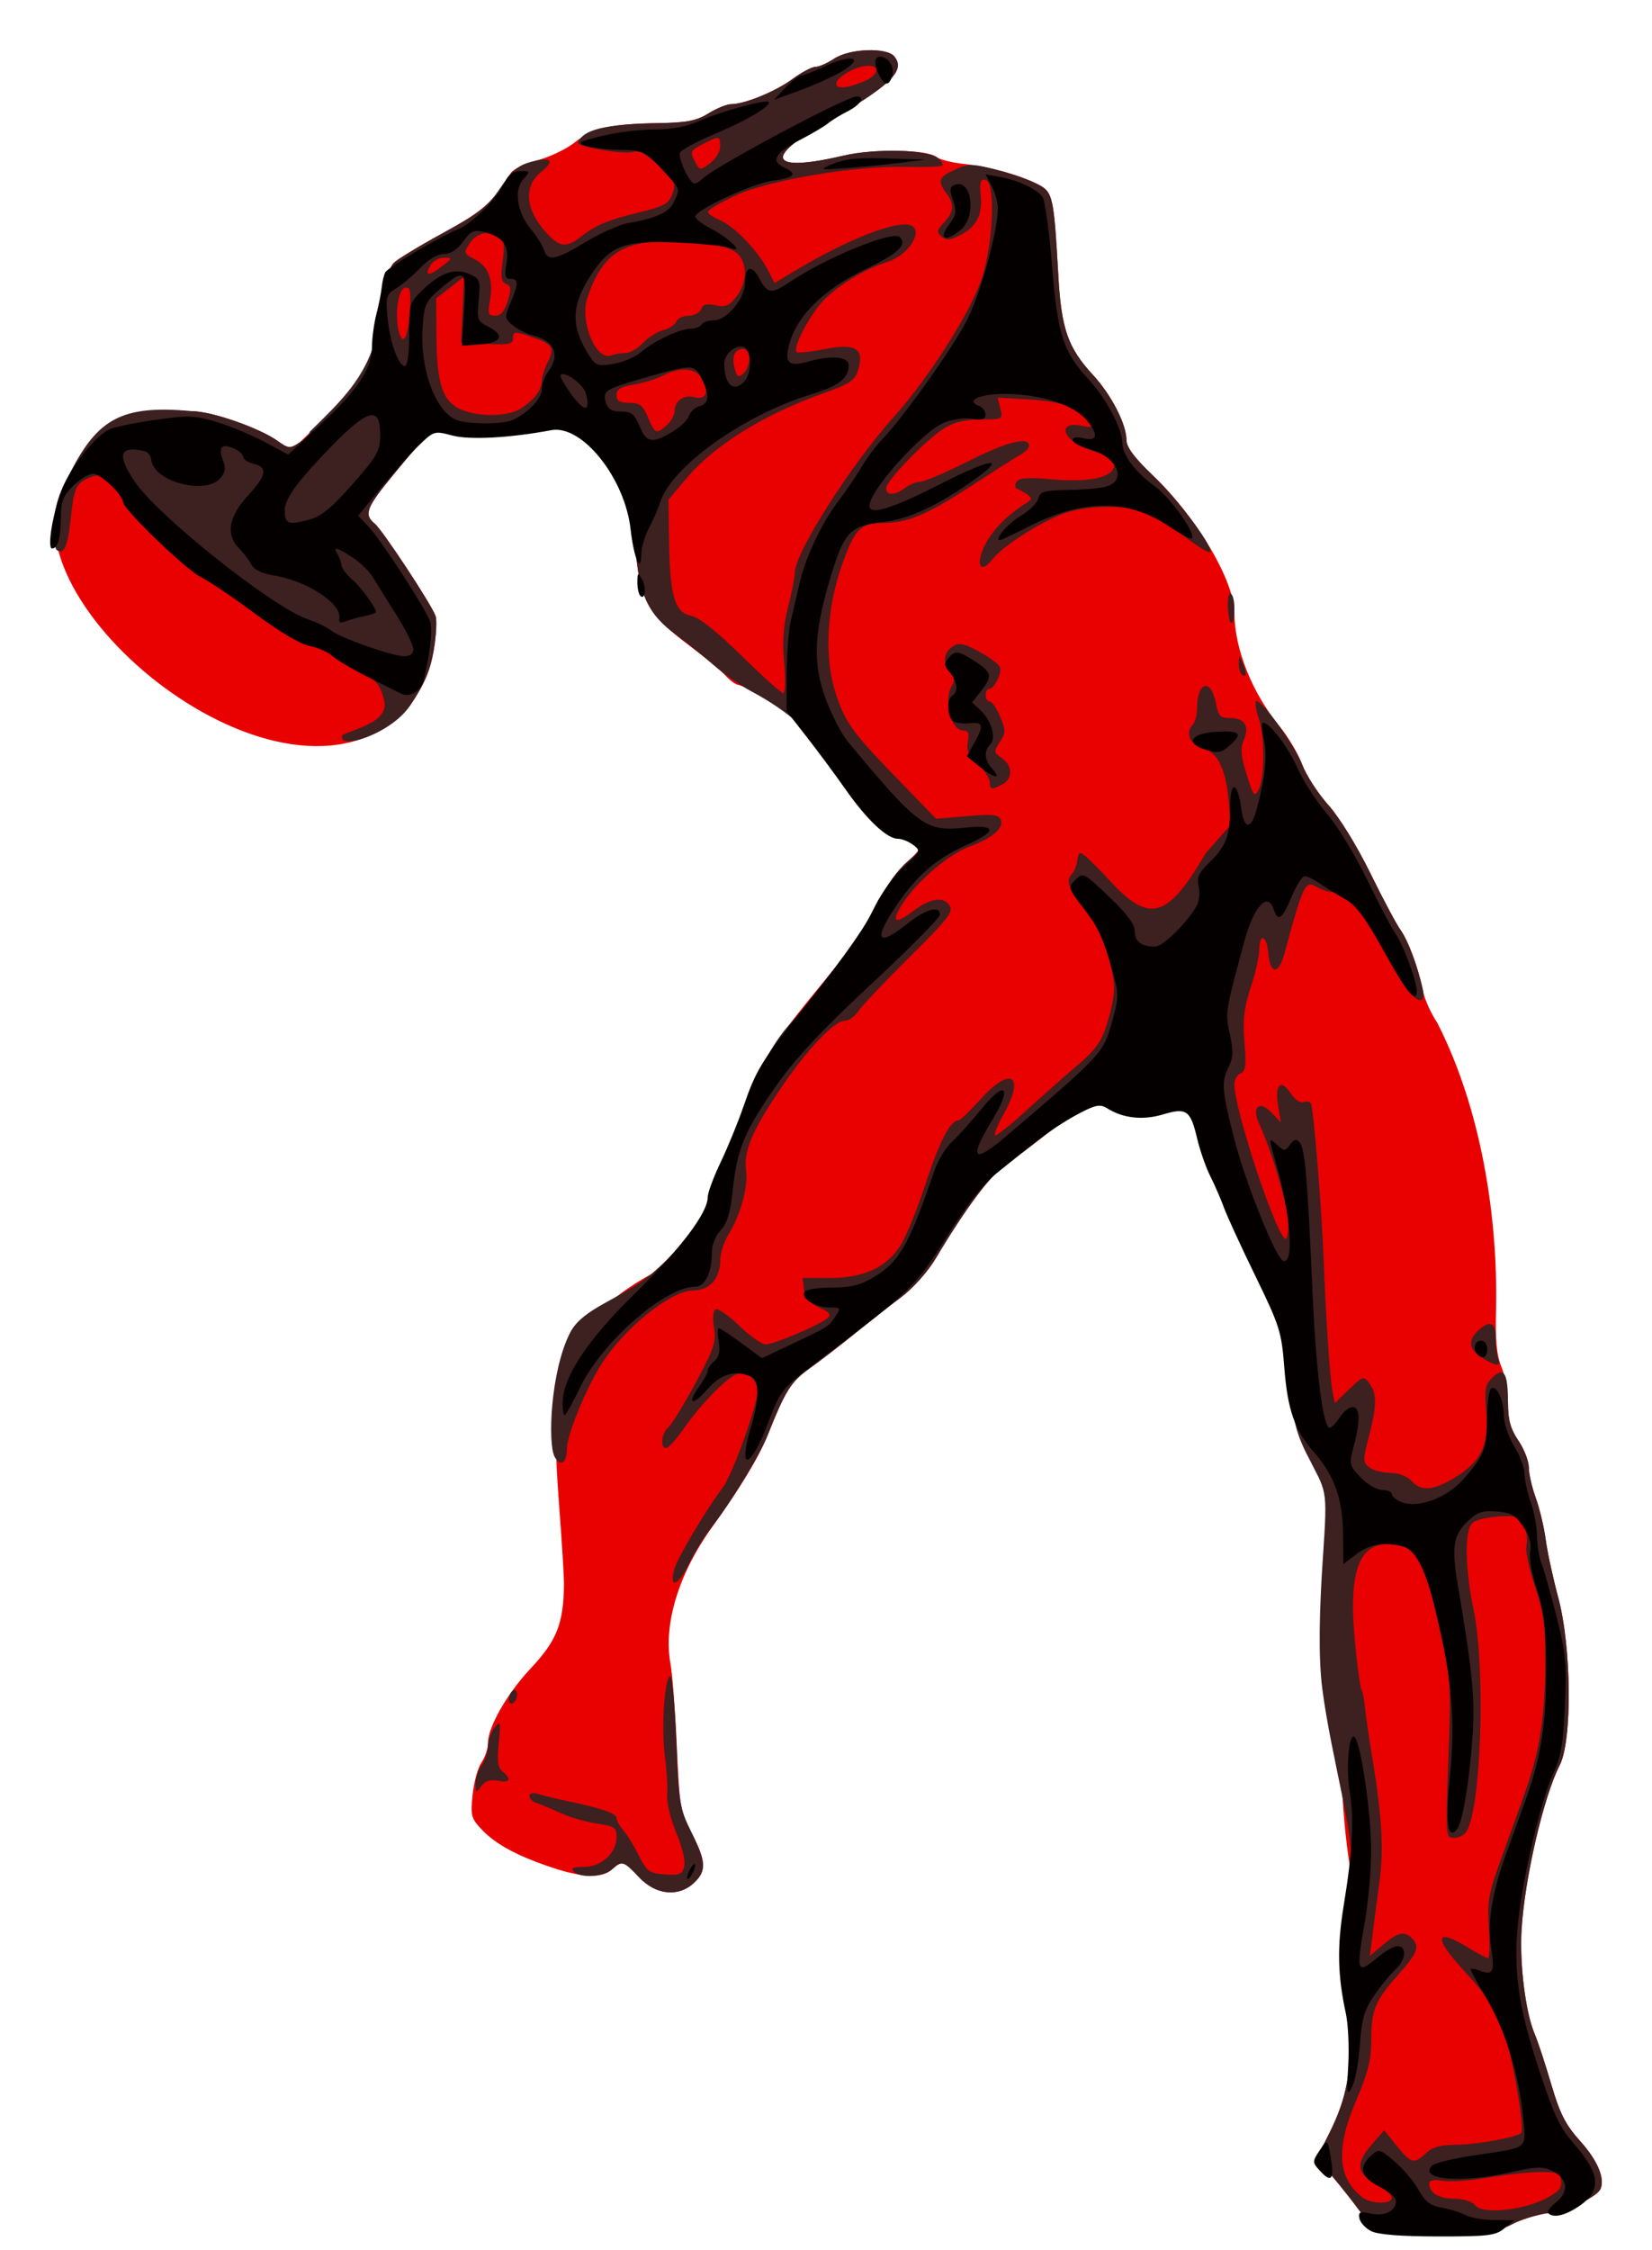
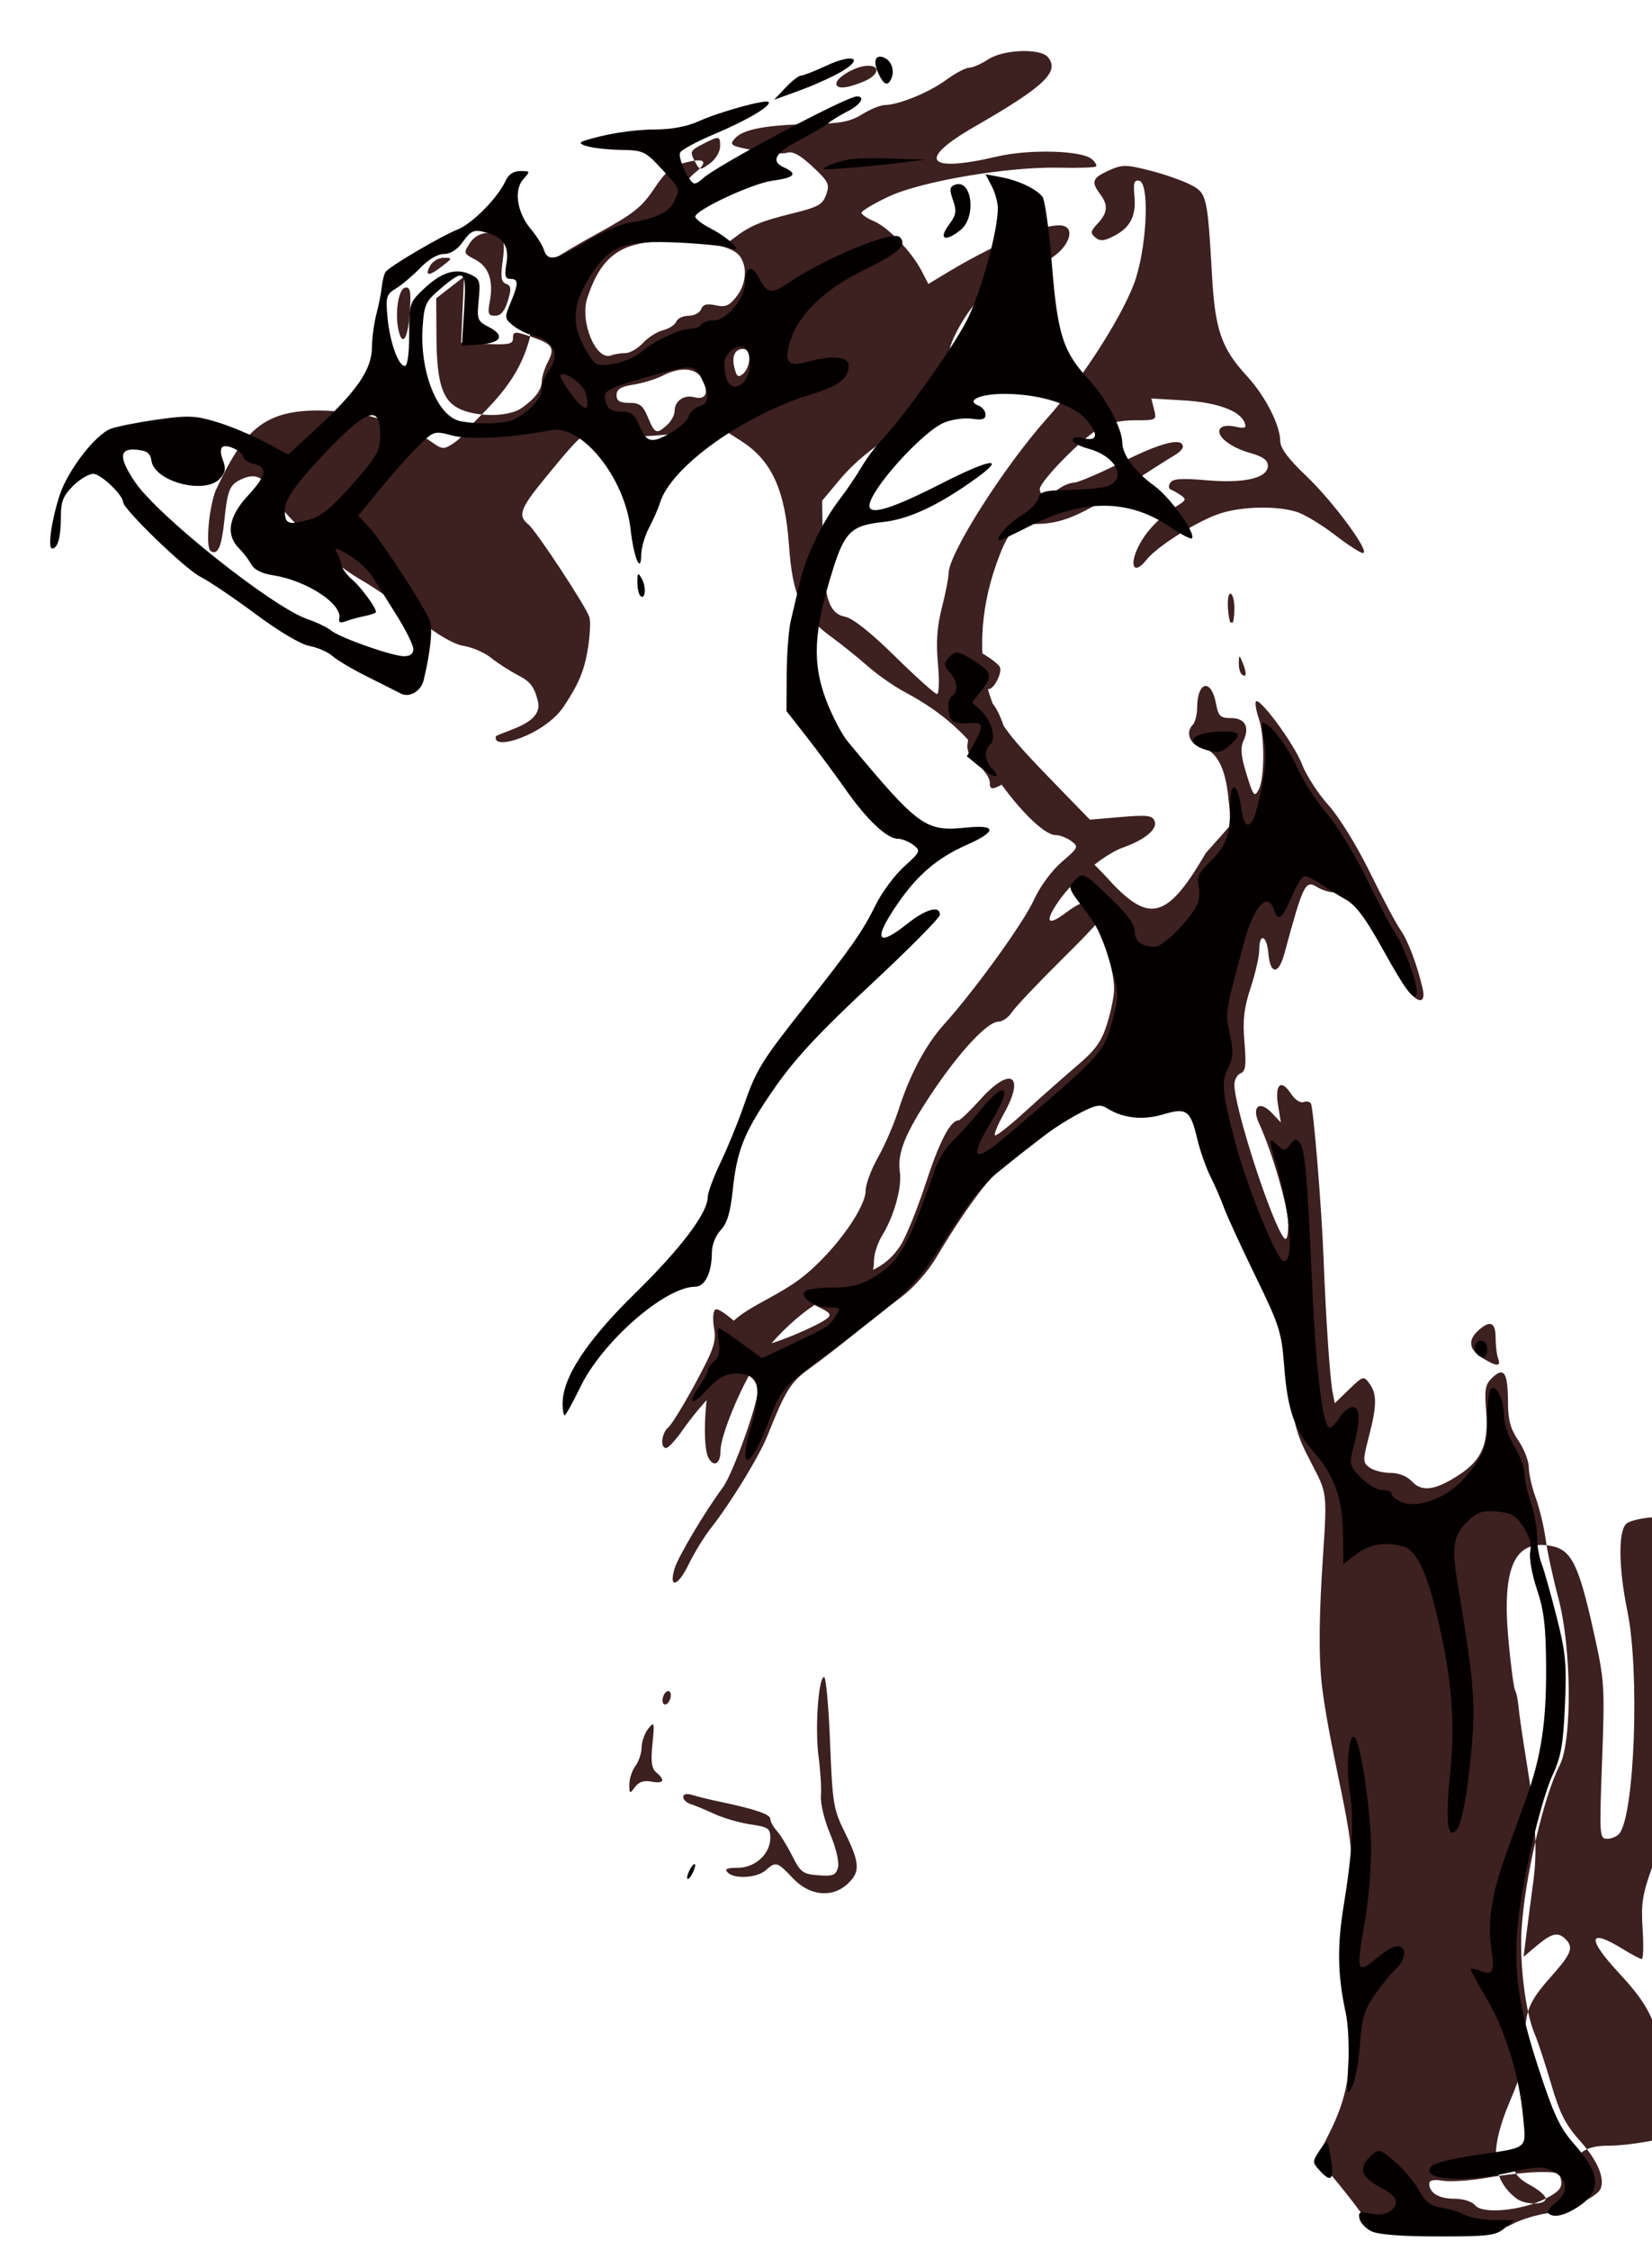
<svg xmlns="http://www.w3.org/2000/svg" xmlns:ns1="http://sodipodi.sourceforge.net/DTD/sodipodi-0.dtd" xmlns:ns2="http://www.inkscape.org/namespaces/inkscape" version="1.1" id="svg18737" width="362.202" height="493.204" viewBox="0 0 398.422 542.524" ns1:docname="MSZDP logo, 1945.svg" ns2:version="0.92.1 r15371">
  <defs id="defs18741" />
  <ns1:namedview pagecolor="#ffffff" bordercolor="#666666" borderopacity="1" objecttolerance="10" gridtolerance="10" guidetolerance="10" ns2:pageopacity="0" ns2:pageshadow="2" ns2:window-width="1366" ns2:window-height="705" id="namedview18739" showgrid="false" ns2:pagecheckerboard="true" fit-margin-top="11" fit-margin-left="11" fit-margin-right="11" fit-margin-bottom="3" ns2:zoom="0.43223443" ns2:cx="229.0894" ns2:cy="306.9166" ns2:window-x="-8" ns2:window-y="-8" ns2:window-maximized="1" ns2:current-layer="g18747" />
  <g id="g18747" transform="translate(-1134.881,24.524)">
    <g id="g19308">
-       <path ns1:nodetypes="cccccccccccccccccccscsccccccsccsscccscccccccccccccscccccccccscccscscsccccccsccccccccccccccccccscccsccccccccccc" ns2:connector-curvature="0" id="path18755" d="m 1467.188,512.725 c -1.043,-0.409 -3.068,-2.355 -4.5,-4.324 -1.432,-1.969 -4.315,-5.616 -6.408,-8.105 l -3.805,-4.526 2.934,-5.83 c 4.393,-8.727 5.57,-15.424 4.648,-26.445 -1.153,-13.785 -0.929,-30.547 0.499,-37.333 -4.958,-28.878 -0.123,-73.269 -7.858,-101.72 -4.911,-5.624 -6.214,-9.381 -7.051,-20.333 -0.645,-8.447 -1.095,-9.829 -7.314,-22.5 -7.515,-15.31 -13.19,-28.844 -14.257,-34 -1.136,-5.492 -1.812,-5.884 -7.563,-4.392 -5.612,1.456 -10.498,0.927 -13.213,-1.429 -1.617,-1.403 -2.176,-1.355 -6.041,0.523 -2.343,1.138 -7.041,4.258 -10.441,6.934 -3.4,2.675 -7.794,5.989 -9.763,7.364 -3.488,2.435 -9.593,10.674 -16.425,22.168 -1.964,3.303 -5.493,7.264 -8.458,9.495 -2.799,2.105 -7.864,6.08 -11.256,8.832 -3.392,2.753 -8.25,6.497 -10.795,8.321 -4.52,3.239 -5.766,5.226 -10.144,16.185 -2.071,5.182 -6.623,12.706 -13.313,22 -8.113,11.272 -11.844,23.505 -10.074,33.032 0.457,2.457 1.142,11.443 1.523,19.968 0.648,14.49 0.881,15.854 3.582,20.928 3.493,6.565 3.613,9.043 0.574,11.898 -3.743,3.516 -9.199,2.97 -13.25,-1.326 -3.762,-3.989 -4.122,-4.093 -6.546,-1.9 -2.399,2.171 -7.169,2.007 -14.61,-0.503 -8.368,-2.822 -13.352,-5.519 -16.744,-9.059 -2.597,-2.711 -2.779,-3.393 -2.255,-8.467 0.313,-3.035 1.278,-6.53 2.144,-7.767 0.866,-1.237 1.575,-3.389 1.575,-4.784 0,-3.775 4.618,-11.834 10.177,-17.759 6.493,-6.921 8.065,-10.927 8.147,-20.761 -1.375,-35.031 -9.264,-57.885 21.069,-74.448 7.309,-6.006 14.607,-16.192 14.607,-20.387 0,-1.482 1.337,-5.065 2.971,-7.96 1.634,-2.896 3.846,-8.004 4.916,-11.353 5.683,-20.164 23.636,-32.046 32.653,-50.659 1.491,-3.256 4.292,-7.105 6.622,-9.1 2.221,-1.901 3.75,-3.925 3.396,-4.498 -0.354,-0.572 -2.323,-1.493 -4.377,-2.046 -4.594,-1.237 -9.442,-6.11 -16.379,-16.463 -7.317,-8.576 -12.565,-15.883 -23.358,-19.586 -0.624,0 -1.992,-0.954 -3.04,-2.121 -1.048,-1.166 -5.133,-4.555 -9.078,-7.53 -9.995,-7.538 -11.903,-11.155 -12.834,-24.32 -0.938,-13.273 -4.178,-20.335 -11.476,-25.018 l -4.688,-3.008 -10.728,1.171 c -8.53,0.931 -11.754,0.909 -15.733,-0.111 -5.892,-1.51 -6.206,-1.301 -15.982,10.609 -6.265,7.633 -6.87,9.279 -4.208,11.456 1.854,1.516 13.568,19.284 14.656,22.231 0.378,1.022 0.177,4.787 -0.447,8.366 -0.853,4.9 -2.236,8.146 -5.596,13.141 -28.23,32.55 -97.178,-23.205 -84.231,-51.548 1.986,-5.264 9.229,-15.196 11.841,-16.235 3.366,-1.339 14.445,-3.066 19.73,-3.076 4.602,-0.008 16.182,4.011 20.581,7.143 2.674,1.904 3.015,1.931 5.323,0.419 7.083,-6.945 18.151,-16.157 18.492,-25.569 0.055,-5.487 2.371,-15.569 4.039,-17.579 0.671,-0.809 5.957,-4.047 11.745,-7.196 9.953,-5.414 12.371,-7.537 16.69,-14.652 0.55,-0.906 3.427,-2.282 6.392,-3.057 2.966,-0.776 7.016,-2.71 9,-4.299 4.331,-3.467 8.805,-4.505 20.15,-4.672 6.923,-0.102 9.22,-0.545 12.118,-2.336 1.967,-1.216 4.423,-2.217 5.458,-2.225 3.33,-0.026 10.687,-3.037 14.788,-6.052 2.193,-1.613 4.687,-2.936 5.541,-2.94 0.854,-0.004 2.903,-0.901 4.553,-1.993 3.67,-2.43 12.617,-2.769 14.46,-0.548 2.903,3.498 -0.877,7.076 -17.689,16.742 -14.03,8.066 -11.664,11.215 5.417,7.208 7.333,-1.72 20.257,-1.517 22.526,0.354 0.707,0.583 3.715,1.329 6.684,1.658 6.228,0.689 13.516,2.715 17.877,4.97 3.434,1.776 3.676,2.896 4.777,22.117 0.728,12.709 2.312,17.227 8.334,23.76 4.451,4.829 8.058,11.837 8.092,15.724 0.015,1.736 1.931,4.297 6.357,8.5 10.565,10.033 19.658,25.387 19.676,33.223 0.019,8.599 4.247,19.188 10.898,27.293 2.031,2.475 4.49,6.625 5.464,9.222 0.974,2.597 3.81,6.989 6.301,9.76 2.608,2.9 6.868,9.808 10.04,16.278 3.03,6.182 6.342,12.409 7.359,13.839 1.948,2.738 4.258,9.035 5.466,14.901 0.397,1.925 1.93,5.3 3.407,7.5 10.555,20.687 14.634,46.665 14.167,69.084 -0.205,7.449 0.136,11.074 1.304,13.872 0.871,2.083 1.583,6.103 1.583,8.933 0,3.841 0.634,6.079 2.5,8.825 1.375,2.023 2.507,4.94 2.515,6.482 0.01,1.542 0.756,4.828 1.663,7.303 0.907,2.475 1.982,6.975 2.389,10 0.407,3.025 1.769,9.325 3.026,14 3.234,12.024 3.431,34.504 0.355,40.5 -3.876,7.554 -8.436,27.215 -9.186,39.606 -0.504,8.328 0.956,19.99 3.146,25.122 0.768,1.8 2.565,7.256 3.994,12.125 2.091,7.125 3.453,9.803 6.976,13.723 4.129,4.592 5.974,8.843 4.973,11.453 -0.768,2.002 -7.655,5.207 -12.764,5.939 -2.703,0.387 -6.521,1.566 -8.485,2.618 -3.036,1.627 -5.596,1.904 -17.086,1.844 -7.433,-0.039 -14.369,-0.405 -15.412,-0.815 z" style="fill:#e90000" />
-       <path ns1:nodetypes="cccccccccscccccccccccccccccsscscccccsccccsccsccccccscccccccccccsccccccccccccscccscccsccccccccccccccccsccccccccscccccccccccccccccssccccccccscsccccccccscccccscccccccscccccsccccccsscscsccssscccccsccccssccscccsssssscccsccccccscccccccsccccccccccscccccccccsccccscccccccccccsccccccscccscsccccscccscccccccsccsccccccccccccccsscccccccsccsccccsccccssscsccccsccscsccccsscscsssscccsccccssccccccssccccccsccssccssccsscccccccscccccccccccsccccccccccccscccscccccscccccssscccccccccccsssc" ns2:connector-curvature="0" id="path18753" d="m 1467.188,512.725 c -1.043,-0.409 -3.068,-2.355 -4.5,-4.324 -1.432,-1.969 -4.315,-5.616 -6.408,-8.105 l -3.805,-4.526 2.934,-5.83 c 4.393,-8.727 5.57,-15.424 4.648,-26.445 -1.153,-13.785 -0.929,-30.547 0.499,-37.333 1.434,-6.812 -4.612,-26.728 -6.776,-43.572 -1.015,-7.899 -0.666,-19.429 0.143,-31.451 1.204,-17.898 0.923,-15.404 -4.087,-25.469 -3.327,-6.684 -3.351,-10.608 -4.188,-21.56 -0.645,-8.447 -1.095,-9.829 -7.314,-22.5 -7.515,-15.31 -13.19,-28.844 -14.257,-34 -1.136,-5.492 -1.812,-5.884 -7.563,-4.392 -5.612,1.456 -10.498,0.927 -13.213,-1.429 -1.617,-1.403 -2.176,-1.355 -6.041,0.523 -2.343,1.138 -7.041,4.258 -10.441,6.934 -3.4,2.675 -7.794,5.989 -9.763,7.364 -3.488,2.435 -9.593,10.674 -16.425,22.168 -1.964,3.303 -5.493,7.264 -8.458,9.495 -2.799,2.105 -7.864,6.08 -11.256,8.832 -3.392,2.753 -8.25,6.497 -10.795,8.321 -4.522,3.24 -5.794,5.27 -10.137,16.185 -1.955,4.912 -8.925,16.301 -13.629,22.27 -1.634,2.074 -4.062,6.031 -5.395,8.794 -2.537,5.258 -4.823,5.981 -3.418,1.08 0.806,-2.812 7.389,-13.893 11.679,-19.661 2.332,-3.135 8.362,-19.852 8.362,-23.18 0,-2.452 -1.875,-4.303 -4.359,-4.303 -2.099,0 -8.915,6.808 -13.767,13.75 -1.634,2.337 -3.399,4.25 -3.922,4.25 -1.488,0 -1.116,-3.619 0.511,-4.97 0.805,-0.668 3.764,-5.482 6.575,-10.697 4.456,-8.266 5.029,-9.973 4.466,-13.305 -0.375,-2.221 -0.223,-4.084 0.364,-4.447 0.555,-0.343 3.103,1.411 5.662,3.897 2.559,2.487 5.455,4.522 6.436,4.522 1.98,0 12.778,-4.563 14.861,-6.28 1.05,-0.866 0.632,-1.423 -2,-2.661 -2.396,-1.127 -3.417,-2.335 -3.645,-4.312 l -0.316,-2.747 h 6.606 c 8.114,0 13.5,-2.468 16.956,-7.77 1.337,-2.052 4.077,-8.769 6.088,-14.927 3.321,-10.173 5.986,-15.303 7.947,-15.303 0.401,0 2.753,-2.25 5.225,-5 7.358,-8.184 10.97,-6.011 5.696,3.426 -1.438,2.573 -2.394,4.899 -2.125,5.168 0.27,0.269 3.59,-2.341 7.378,-5.802 3.788,-3.461 9.381,-8.408 12.427,-10.995 4.457,-3.784 5.871,-5.755 7.237,-10.088 0.934,-2.962 1.698,-6.761 1.698,-8.442 0,-5.512 -3.808,-15.683 -7.476,-19.968 -3.591,-4.195 -4.242,-6.154 -2.609,-7.849 0.503,-0.522 1.073,-2.075 1.265,-3.45 0.33,-2.357 0.696,-2.143 6.427,3.75 10.396,11.648 14.672,11.728 24.467,-5.17 l 6.125,-6.9 -0.66,-6.59 c -0.729,-7.273 -2.893,-11.23 -6.623,-12.11 -2.629,-0.621 -3.743,-3.552 -2.009,-5.286 0.602,-0.602 1.101,-2.466 1.109,-4.144 0.033,-6.484 3.391,-7.232 4.557,-1.015 0.565,3.014 1.03,3.465 3.57,3.465 3.414,0 4.591,2.094 3.062,5.45 -0.805,1.766 -0.628,3.712 0.735,8.12 1.63,5.267 1.897,5.603 2.927,3.679 1.442,-2.695 1.468,-12.99 0.043,-17.079 -0.6,-1.72 -0.937,-3.561 -0.75,-4.091 0.579,-1.637 9.285,10.149 11.187,15.143 0.989,2.597 3.837,6.989 6.328,9.76 2.608,2.9 6.868,9.808 10.04,16.278 3.03,6.182 6.342,12.409 7.359,13.839 1.79,2.516 4.043,8.489 5.337,14.151 0.934,4.085 -1.633,3.528 -4.607,-1 -1.355,-2.062 -3.961,-6.808 -5.793,-10.545 -3.492,-7.127 -7.833,-11.705 -11.1,-11.705 -1.065,0 -2.845,-0.562 -3.954,-1.25 -2.856,-1.77 -3.337,-0.794 -7.905,16.064 -1.397,5.155 -3.42,5.081 -3.861,-0.141 -0.363,-4.298 -2.19,-4.997 -2.19,-0.838 0,1.559 -0.932,5.675 -2.072,9.147 -1.627,4.956 -1.949,7.792 -1.501,13.197 0.462,5.565 0.284,6.995 -0.928,7.46 -0.825,0.316 -1.499,1.563 -1.499,2.771 0,5.704 9.28,34.171 12.075,37.04 0.571,0.586 0.921,-0.755 0.913,-3.5 -0.011,-4.069 -3.905,-17.457 -7.045,-24.227 -1.866,-4.022 0.088,-5.663 3.045,-2.556 l 2.221,2.333 -0.675,-4.147 c -0.821,-5.045 0.701,-6.45 3.07,-2.834 0.931,1.42 2.286,2.354 3.012,2.076 0.726,-0.279 1.55,-0.135 1.83,0.318 0.627,1.014 2.614,25.329 3.071,37.588 0.506,13.538 1.519,28.644 2.136,31.848 l 0.549,2.848 3.469,-3.348 c 3.36,-3.243 3.514,-3.287 4.899,-1.407 1.837,2.493 1.803,5.329 -0.15,12.869 -1.485,5.732 -1.474,6.177 0.191,7.394 0.974,0.712 3.243,1.295 5.041,1.295 2.046,0 4.011,0.795 5.248,2.124 2.363,2.536 5.614,2.053 11.322,-1.68 5.46,-3.571 7.13,-7.47 6.51,-15.193 -0.446,-5.556 -0.244,-6.627 1.568,-8.315 2.759,-2.57 3.665,-1.074 3.684,6.083 0.012,4.221 0.603,6.383 2.515,9.197 1.375,2.023 2.507,4.94 2.515,6.482 0.01,1.542 0.756,4.828 1.663,7.303 0.907,2.475 1.982,6.975 2.389,10 0.407,3.025 1.769,9.325 3.026,14 3.234,12.024 3.431,34.504 0.355,40.5 -3.876,7.554 -8.436,27.215 -9.186,39.606 -0.504,8.328 0.956,19.99 3.146,25.122 0.768,1.8 2.565,7.256 3.994,12.125 2.091,7.125 3.453,9.803 6.976,13.723 4.129,4.592 5.974,8.843 4.973,11.453 -0.768,2.002 -7.655,5.207 -12.764,5.939 -2.703,0.387 -6.521,1.566 -8.485,2.618 -3.036,1.627 -5.596,1.904 -17.086,1.844 -7.433,-0.039 -14.369,-0.405 -15.412,-0.815 z m 40.472,-7.153 c 3.138,-1.601 3.98,-2.562 3.738,-4.264 -0.276,-1.939 -0.9,-2.19 -5.313,-2.133 -2.75,0.036 -8.339,0.645 -12.419,1.353 -4.081,0.709 -8.918,1.045 -10.75,0.748 -2.271,-0.368 -3.33,-0.147 -3.33,0.697 0,2.237 2.34,3.637 6.078,3.637 2.169,0 4.229,0.664 5.021,1.619 1.79,2.156 11.325,1.225 16.976,-1.658 z m -37.078,-0.212 c 0,-0.688 -1.689,-2.15 -3.75,-3.25 -4.743,-2.531 -5.051,-5.034 -1.169,-9.5 l 3.042,-3.5 3.037,3.75 c 3.496,4.317 4.145,4.478 7.073,1.75 1.524,-1.419 3.529,-2 6.909,-2 5.008,0 14.891,-1.761 16.029,-2.857 0.83,-0.799 -1.406,-14.87 -3.459,-21.765 -2.226,-7.476 -4.052,-10.555 -10.2,-17.196 -7.641,-8.253 -7.211,-10.708 0.991,-5.657 2.2,1.355 4.303,2.466 4.673,2.469 0.37,0.003 0.463,-3.257 0.205,-7.245 -0.4,-6.21 -0.052,-8.398 2.426,-15.25 1.591,-4.4 4.314,-11.945 6.051,-16.767 3.799,-10.546 5.099,-18.804 5.125,-32.557 0.016,-8.458 -0.443,-11.701 -2.539,-17.947 -1.407,-4.193 -2.305,-8.634 -1.995,-9.869 0.31,-1.235 0.063,-3.346 -0.55,-4.69 -0.989,-2.17 -1.662,-2.414 -6.004,-2.18 -2.69,0.145 -5.566,0.824 -6.391,1.509 -2.042,1.695 -1.954,10.561 0.209,21.14 2.994,14.646 1.746,49.031 -1.946,53.61 -0.554,0.688 -1.875,1.25 -2.933,1.25 -1.857,0 -1.901,-0.669 -1.232,-18.819 0.67,-18.188 0.6,-19.236 -2.066,-31.25 -3.555,-16.019 -5.34,-19.617 -10.179,-20.525 -8.912,-1.672 -11.98,5.172 -10.309,22.992 0.562,5.994 1.272,11.302 1.576,11.795 0.305,0.493 0.684,2.339 0.843,4.102 0.159,1.763 0.989,7.48 1.845,12.705 2.304,14.062 2.739,21.687 1.683,29.5 -0.52,3.85 -1.255,9.465 -1.633,12.477 l -0.687,5.477 3.241,-2.727 c 3.566,-3 5.079,-3.336 6.888,-1.527 1.985,1.985 1.414,3.493 -3.365,8.874 -5.568,6.27 -6.435,8.41 -6.435,15.903 0,4.485 -0.833,7.789 -3.577,14.185 -5.046,11.763 -4.595,18.842 1.502,23.557 2.081,1.609 7.076,1.632 7.072,0.032 z m -181.562,-77.25 c -3.752,-3.979 -4.126,-4.09 -6.506,-1.936 -2.058,1.862 -7.55,2.215 -9.176,0.589 -0.871,-0.871 -0.291,-1.153 2.372,-1.153 4.211,0 7.874,-3.35 7.874,-7.201 0,-2.304 -0.494,-2.644 -4.75,-3.264 -2.612,-0.381 -6.55,-1.521 -8.75,-2.533 -2.2,-1.012 -4.787,-2.088 -5.75,-2.39 -0.963,-0.302 -1.75,-1.066 -1.75,-1.697 0,-0.729 0.821,-0.895 2.25,-0.456 1.238,0.381 4.208,1.103 6.601,1.605 8.508,1.786 12.149,3.028 12.149,4.146 0,0.623 0.695,1.9 1.544,2.839 0.849,0.938 2.537,3.674 3.75,6.079 2.009,3.982 2.574,4.4 6.326,4.674 3.536,0.258 4.202,-0.012 4.697,-1.906 0.336,-1.285 -0.461,-4.673 -1.906,-8.107 -1.366,-3.245 -2.357,-7.338 -2.203,-9.094 0.154,-1.757 -0.103,-6.043 -0.571,-9.526 -0.903,-6.71 -0.034,-19.168 1.337,-19.168 0.448,0 1.095,7.088 1.437,15.75 0.585,14.833 0.795,16.102 3.605,21.79 3.59,7.267 3.708,9.431 0.669,12.286 -3.743,3.516 -9.199,2.97 -13.25,-1.326 z m -39.435,-22.618 c 0,-1.375 0.661,-3.374 1.468,-4.441 0.807,-1.068 1.482,-3.093 1.5,-4.5 0.018,-1.407 0.738,-3.432 1.6,-4.5 1.457,-1.803 1.528,-1.541 1.005,3.691 -0.43,4.296 -0.209,5.926 0.931,6.872 2.267,1.881 1.796,2.776 -1.161,2.211 -1.845,-0.353 -3.067,0.053 -4,1.33 -1.257,1.719 -1.344,1.676 -1.344,-0.662 z m 8,-20.264 c 0,-0.825 0.45,-1.778 1,-2.118 0.55,-0.34 1,0.057 1,0.882 0,0.825 -0.45,1.778 -1,2.118 -0.55,0.34 -1,-0.057 -1,-0.882 z m 11.06,-58.506 c -1.702,-3.18 -0.992,-20.667 3.726,-29.916 3.061,-6 12.204,-8.062 19.607,-14.145 7.309,-6.006 14.607,-16.192 14.607,-20.387 0,-1.482 1.337,-5.065 2.971,-7.96 1.634,-2.896 3.846,-8.004 4.916,-11.353 2.726,-8.534 6.601,-15.827 10.993,-20.692 7.373,-8.167 19.12,-24.419 21.66,-29.967 1.522,-3.325 4.304,-7.12 6.771,-9.239 4.018,-3.45 4.109,-3.654 2.247,-5.025 -1.068,-0.786 -2.754,-1.429 -3.747,-1.429 -2.898,0 -9.597,-6.778 -15.384,-15.566 -5.506,-8.361 -11.803,-14.031 -21.032,-18.938 -2.553,-1.358 -6.562,-4.162 -8.908,-6.232 -2.346,-2.07 -6.319,-5.262 -8.828,-7.093 -7.211,-5.262 -9.294,-9.799 -10.167,-22.142 -0.938,-13.273 -4.178,-20.335 -11.476,-25.018 l -4.688,-3.008 -10.728,1.171 c -8.53,0.931 -11.754,0.909 -15.733,-0.111 -5.892,-1.51 -6.206,-1.301 -15.982,10.609 -6.265,7.633 -6.87,9.279 -4.208,11.456 1.854,1.516 13.568,19.284 14.656,22.231 0.378,1.022 0.18,4.766 -0.438,8.319 -0.852,4.894 -2.249,8.138 -5.76,13.381 -4.532,6.766 -17.509,10.893 -16.298,7.08 3.352,-1.701 11.268,-3.196 10.13,-8.356 -0.896,-3.558 -1.815,-4.77 -4.788,-6.312 -2.023,-1.049 -4.951,-2.935 -6.506,-4.19 -1.555,-1.255 -4.504,-2.55 -6.553,-2.878 -2.454,-0.392 -6.267,-2.599 -11.173,-6.465 -4.096,-3.228 -10.199,-7.465 -13.562,-9.415 -3.364,-1.95 -7.639,-5.156 -9.5,-7.125 -4.003,-4.701 -9.369,-8.494 -12.24,-14.028 -1.901,-3.789 -3.872,-4.68 -7.101,-3.209 -2.939,1.339 -3.435,2.505 -4.209,9.911 -0.677,6.476 -1.574,8.515 -3.283,7.459 -1.273,-0.787 -0.55,-9.967 1.144,-14.532 7.569,-16.178 12.57,-20.81 31.435,-18.992 4.602,-0.008 16.182,4.011 20.581,7.143 2.674,1.904 3.015,1.931 5.323,0.419 1.356,-0.889 2.466,-2.056 2.466,-2.594 7.552,-7.422 13.39,-12.843 16.026,-22.975 0.06,-6.011 2.503,-15.957 4.38,-17.834 0.831,-0.831 6.142,-4.047 11.803,-7.148 8.77,-4.803 10.804,-6.407 13.757,-10.847 2.729,-4.103 4.291,-5.433 7.351,-6.257 4.961,-1.336 5.943,-0.342 2.434,2.462 -4.005,3.201 -3.813,8.477 0.5,13.672 3.639,4.383 5.389,4.797 8.865,2.1 3.894,-3.023 6.538,-4.147 14.156,-6.019 6.28,-1.543 7.357,-2.14 8.205,-4.548 0.885,-2.513 0.58,-3.14 -3.275,-6.737 -3.048,-2.843 -4.801,-3.791 -6.193,-3.349 -1.068,0.339 -4.671,0.079 -8.007,-0.577 -5.669,-1.115 -5.962,-1.307 -4.492,-2.931 1.984,-2.192 7.644,-3.238 18.533,-3.424 6.899,-0.118 9.23,-0.571 12.118,-2.356 1.967,-1.216 4.423,-2.217 5.458,-2.225 3.33,-0.026 10.687,-3.037 14.788,-6.052 2.193,-1.613 4.687,-2.936 5.541,-2.94 0.854,-0.004 2.903,-0.901 4.553,-1.993 3.67,-2.43 12.617,-2.769 14.46,-0.548 2.903,3.498 -0.877,7.076 -17.689,16.742 -14.03,8.066 -11.664,11.215 5.417,7.208 7.718,-1.811 20.301,-1.486 22.8,0.588 0.858,0.712 1.335,1.52 1.06,1.796 -0.275,0.275 -4.224,0.413 -8.774,0.305 -12.401,-0.293 -33.403,3.264 -41.302,6.997 -3.559,1.682 -6.471,3.42 -6.471,3.864 0,0.443 1.345,1.363 2.989,2.044 3.397,1.407 9.114,7.371 11.513,12.009 l 1.615,3.124 3.691,-2.238 c 11.95,-7.245 22.829,-11.89 27.848,-11.89 5.112,0 1.638,7.118 -4.41,9.034 -5.393,1.709 -11.717,5.525 -15.319,9.243 -3.236,3.34 -7.512,11.472 -6.543,12.442 0.304,0.304 3.328,0.007 6.721,-0.66 7.244,-1.425 9.49,-0.284 8.354,4.244 -0.838,3.34 -1.598,3.879 -9.46,6.718 -13.809,4.986 -25.679,12.426 -32.125,20.136 l -4.375,5.232 0.164,10.278 c 0.206,12.984 1.389,16.893 5.348,17.685 1.898,0.38 6.18,3.777 12.121,9.617 5.053,4.967 9.583,9.03 10.069,9.03 0.489,0 0.589,-3.239 0.223,-7.269 -0.477,-5.264 -0.213,-9.01 0.958,-13.581 0.889,-3.471 1.617,-7.19 1.617,-8.264 0,-4.712 13.436,-25.84 23.775,-37.386 8.799,-9.826 19.002,-25.966 21.45,-33.928 2.711,-8.819 3.16,-22.846 0.746,-23.328 -1.212,-0.242 -1.452,0.508 -1.156,3.615 0.462,4.842 -0.962,7.649 -4.917,9.694 -2.409,1.246 -3.346,1.321 -4.504,0.36 -1.265,-1.05 -1.188,-1.504 0.572,-3.377 2.41,-2.566 2.561,-4.456 0.565,-7.094 -2.212,-2.925 -1.87,-3.871 2.046,-5.646 3.262,-1.478 4.122,-1.485 9.75,-0.076 3.395,0.85 7.816,2.373 9.824,3.384 4.152,2.09 4.263,2.548 5.399,22.398 0.728,12.709 2.312,17.227 8.334,23.76 4.451,4.829 8.058,11.837 8.092,15.724 0.015,1.734 1.932,4.301 6.346,8.5 6.487,6.171 15.554,18.516 13.599,18.516 -0.601,0 -3.642,-1.967 -6.758,-4.371 -3.116,-2.404 -7.195,-4.879 -9.065,-5.5 -4.579,-1.521 -12.8,-1.425 -18.244,0.213 -5.372,1.617 -15.501,7.935 -18.18,11.34 -2.982,3.791 -4.253,1.367 -1.802,-3.438 1.888,-3.701 5.131,-7.011 9.741,-9.943 1.635,-1.04 1.686,-1.335 0.384,-2.234 -0.825,-0.57 -1.917,-1.182 -2.427,-1.361 -0.51,-0.179 -0.563,-0.914 -0.118,-1.634 0.617,-0.998 2.683,-1.145 8.698,-0.62 9.206,0.803 14.847,-0.523 14.847,-3.49 0,-1.359 -1.181,-2.216 -4.25,-3.083 -4.876,-1.378 -8.323,-4.143 -7.276,-5.837 0.438,-0.709 1.846,-0.911 3.62,-0.522 2.402,0.528 2.797,0.359 2.284,-0.978 -1.095,-2.854 -6.619,-4.865 -14.68,-5.343 l -7.802,-0.463 0.66,2.631 c 0.652,2.596 0.589,2.632 -4.698,2.635 -3.615,0.003 -6.439,0.663 -8.681,2.029 -4.341,2.647 -14.178,12.746 -14.178,14.556 0,1.828 2.101,1.802 4.559,-0.057 1.068,-0.807 2.737,-1.482 3.709,-1.5 0.973,-0.018 6.303,-2.307 11.845,-5.089 9.176,-4.605 14.386,-5.891 14.386,-3.552 0,0.49 -0.871,1.39 -1.936,2 -1.065,0.61 -6.596,4.13 -12.291,7.823 -10.664,6.915 -15.172,8.77 -21.331,8.78 -5.099,0.008 -6.583,1.564 -9.545,10.006 -3.82,10.884 -4.36,22.592 -1.447,31.346 2.337,7.021 3.918,9.144 16.338,21.927 l 7.786,8.014 7.499,-0.634 c 6.365,-0.538 7.593,-0.389 8.12,0.984 0.738,1.924 -2.28,4.457 -7.555,6.342 -4.655,1.663 -12,7.773 -15.614,12.989 -3.487,5.032 -2.691,6.16 1.884,2.671 4.208,-3.21 7.433,-3.721 8.931,-1.415 0.955,1.469 -0.485,3.315 -9.729,12.469 -5.967,5.91 -11.522,11.771 -12.344,13.026 -0.822,1.254 -2.29,2.281 -3.262,2.281 -2.62,0 -9.326,7.179 -15.937,17.063 -6.51,9.733 -8.49,14.591 -7.816,19.181 0.537,3.658 -1.41,10.662 -4.233,15.231 -1.109,1.794 -2.016,4.571 -2.016,6.171 0,4.484 -2.53,7.354 -6.48,7.354 -5.283,0 -16.45,8.883 -21.998,17.5 -3.884,6.032 -8.521,17.384 -8.521,20.862 0,3.27 -1.613,4.23 -2.94,1.751 z M 1295.756,77.955 c 1.006,-0.91 1.829,-2.43 1.829,-3.378 0,-2.408 2.216,-3.985 4.689,-3.338 2.756,0.721 3.61,-0.879 2.163,-4.054 -1.373,-3.014 -5.257,-3.451 -9.797,-1.104 -1.565,0.809 -4.693,1.767 -6.95,2.128 -3.111,0.497 -4.105,1.11 -4.105,2.529 0,1.421 0.736,1.872 3.051,1.872 2.542,0 3.295,0.584 4.513,3.5 1.663,3.98 2.068,4.142 4.607,1.845 z m -35.144,-4.049 c 3.3,-2.274 4.902,-4.413 4.941,-6.596 0.018,-0.99 0.674,-3.041 1.459,-4.559 1.721,-3.329 1.161,-4.273 -3.498,-5.897 -4.561,-1.59 -4.929,-1.567 -4.929,0.303 0,1.264 -1.147,1.493 -6.25,1.25 l -6.25,-0.298 0.356,-7.96 0.357,-7.96 -3.357,2.606 -3.357,2.606 0.06,9.44 c 0.072,11.185 1.515,15.458 5.861,17.35 4.367,1.901 11.64,1.759 14.606,-0.285 z m 54.972,-11.918 c 0,-1.403 -0.59,-2.378 -1.441,-2.378 -2.062,0 -2.845,1.723 -2.112,4.645 0.523,2.084 0.893,2.317 2.094,1.321 0.802,-0.666 1.459,-2.281 1.459,-3.588 z m -29.87,-1.378 c 1.081,0 2.98,-1.094 4.219,-2.431 1.239,-1.337 3.435,-2.728 4.88,-3.09 1.445,-0.363 2.87,-1.294 3.168,-2.069 0.297,-0.775 1.632,-1.41 2.965,-1.41 1.333,0 2.697,-0.711 3.03,-1.58 0.445,-1.161 1.372,-1.412 3.492,-0.946 2.356,0.517 3.274,0.14 5.001,-2.055 2.385,-3.032 2.741,-7.181 0.838,-9.783 -1.722,-2.355 -7.589,-3.584 -17.223,-3.609 -11.275,-0.028 -16.139,3.369 -19.555,13.657 -1.892,5.7 2.09,15.283 5.766,13.873 0.799,-0.307 2.337,-0.558 3.419,-0.558 z m -51.968,-10.277 c 0.276,-4.712 0.062,-5.724 -1.162,-5.492 -1.67,0.317 -2.548,6.447 -1.514,10.568 0.97,3.865 2.301,1.34 2.676,-5.076 z m 23.595,-2.284 c 0.902,-2.941 0.832,-3.66 -0.407,-4.136 -1.19,-0.457 -1.359,-1.605 -0.814,-5.562 0.51,-3.709 0.337,-5.208 -0.675,-5.849 -2.512,-1.592 -5.616,-0.916 -7.25,1.579 -1.568,2.393 -1.528,2.519 1.268,3.965 3.288,1.7 4.484,5.115 3.545,10.123 -0.555,2.962 -0.375,3.44 1.298,3.44 1.356,0 2.274,-1.076 3.036,-3.56 z m -15.757,-8.44 c 2.474,-1.935 2.477,-1.956 0.285,-1.978 -1.218,-0.012 -2.696,0.878 -3.285,1.978 -1.349,2.52 -0.222,2.52 3,0 z m 66.969,-28.75 c 0.037,-2.667 -0.184,-2.707 -4.018,-0.724 -3.309,1.711 -3.362,1.837 -1.907,4.554 1.004,1.876 1.134,1.882 3.469,0.184 1.334,-0.97 2.44,-2.777 2.457,-4.014 z m 34.652,-15.736 c 3.912,-1.634 4.119,-4.186 0.304,-3.738 -2.792,0.328 -6.924,2.862 -6.924,4.247 0,1.4 2.515,1.206 6.62,-0.509 z m 149.13,307.728 c -3.192,-1.979 -3.509,-4.245 -0.921,-6.587 2.836,-2.566 4.171,-2.001 4.171,1.763 0,1.88 0.273,4.13 0.607,5 0.776,2.022 -0.398,1.968 -3.857,-0.176 z m -118.75,-138.841 c 0,-0.879 -1.304,-2.817 -2.898,-4.306 -2.23,-2.083 -2.78,-3.329 -2.383,-5.401 0.384,-2.006 0.111,-2.694 -1.067,-2.694 -3.079,0 -4.907,-7.467 -2.687,-10.977 0.635,-1.005 0.443,-2.02 -0.603,-3.176 -1.86,-2.055 -1.482,-4.742 0.875,-6.226 1.358,-0.855 2.716,-0.559 6.226,1.359 2.469,1.349 4.718,3.048 4.997,3.776 0.542,1.412 -1.431,5.245 -2.7,5.245 -0.418,0 -0.759,0.675 -0.759,1.5 0,0.825 0.444,1.5 0.987,1.5 0.543,0 1.674,1.645 2.514,3.655 1.38,3.303 1.373,3.89 -0.072,6.096 -1.503,2.293 -1.473,2.529 0.486,3.902 2.616,1.833 2.691,4.953 0.152,6.312 -2.608,1.396 -3.066,1.311 -3.066,-0.564 z m 60.667,-26.068 c -0.367,-0.367 -0.638,-1.604 -0.603,-2.75 0.058,-1.916 0.141,-1.89 1.022,0.312 0.979,2.448 0.776,3.633 -0.418,2.438 z m -2.734,-12.583 c -0.721,-2.671 -0.675,-6.75 0.076,-6.75 0.545,0 0.992,1.575 0.992,3.5 0,1.925 -0.225,3.5 -0.5,3.5 -0.275,0 -0.53,-0.113 -0.568,-0.25 z" style="fill:#3d2020;fill-opacity:1" />
+       <path ns1:nodetypes="cccccccccscccccccccccccccccsscscccccsccccsccsccccccscccccccccccsccccccccccccscccscccsccccccccccccccccsccccccccscccccccccccccccccssccccccccscsccccccccscccccscccccccscccccsccccccsscscsccssscccccsccccssccscccsssssscccsccccccscccccccsccccccccccscccccccccsccccscccccccccccsccccccscccscsccccscccscccccccsccsccccccccccccccsscccccccsccsccccsccccssscsccccsccscsccccsscscsssscccsccccssccccccssccccccsccssccssccsscccccccscccccccccccsccccccccccccscccscccccscccccssscccccccccccsssc" ns2:connector-curvature="0" id="path18753" d="m 1467.188,512.725 c -1.043,-0.409 -3.068,-2.355 -4.5,-4.324 -1.432,-1.969 -4.315,-5.616 -6.408,-8.105 l -3.805,-4.526 2.934,-5.83 c 4.393,-8.727 5.57,-15.424 4.648,-26.445 -1.153,-13.785 -0.929,-30.547 0.499,-37.333 1.434,-6.812 -4.612,-26.728 -6.776,-43.572 -1.015,-7.899 -0.666,-19.429 0.143,-31.451 1.204,-17.898 0.923,-15.404 -4.087,-25.469 -3.327,-6.684 -3.351,-10.608 -4.188,-21.56 -0.645,-8.447 -1.095,-9.829 -7.314,-22.5 -7.515,-15.31 -13.19,-28.844 -14.257,-34 -1.136,-5.492 -1.812,-5.884 -7.563,-4.392 -5.612,1.456 -10.498,0.927 -13.213,-1.429 -1.617,-1.403 -2.176,-1.355 -6.041,0.523 -2.343,1.138 -7.041,4.258 -10.441,6.934 -3.4,2.675 -7.794,5.989 -9.763,7.364 -3.488,2.435 -9.593,10.674 -16.425,22.168 -1.964,3.303 -5.493,7.264 -8.458,9.495 -2.799,2.105 -7.864,6.08 -11.256,8.832 -3.392,2.753 -8.25,6.497 -10.795,8.321 -4.522,3.24 -5.794,5.27 -10.137,16.185 -1.955,4.912 -8.925,16.301 -13.629,22.27 -1.634,2.074 -4.062,6.031 -5.395,8.794 -2.537,5.258 -4.823,5.981 -3.418,1.08 0.806,-2.812 7.389,-13.893 11.679,-19.661 2.332,-3.135 8.362,-19.852 8.362,-23.18 0,-2.452 -1.875,-4.303 -4.359,-4.303 -2.099,0 -8.915,6.808 -13.767,13.75 -1.634,2.337 -3.399,4.25 -3.922,4.25 -1.488,0 -1.116,-3.619 0.511,-4.97 0.805,-0.668 3.764,-5.482 6.575,-10.697 4.456,-8.266 5.029,-9.973 4.466,-13.305 -0.375,-2.221 -0.223,-4.084 0.364,-4.447 0.555,-0.343 3.103,1.411 5.662,3.897 2.559,2.487 5.455,4.522 6.436,4.522 1.98,0 12.778,-4.563 14.861,-6.28 1.05,-0.866 0.632,-1.423 -2,-2.661 -2.396,-1.127 -3.417,-2.335 -3.645,-4.312 l -0.316,-2.747 h 6.606 c 8.114,0 13.5,-2.468 16.956,-7.77 1.337,-2.052 4.077,-8.769 6.088,-14.927 3.321,-10.173 5.986,-15.303 7.947,-15.303 0.401,0 2.753,-2.25 5.225,-5 7.358,-8.184 10.97,-6.011 5.696,3.426 -1.438,2.573 -2.394,4.899 -2.125,5.168 0.27,0.269 3.59,-2.341 7.378,-5.802 3.788,-3.461 9.381,-8.408 12.427,-10.995 4.457,-3.784 5.871,-5.755 7.237,-10.088 0.934,-2.962 1.698,-6.761 1.698,-8.442 0,-5.512 -3.808,-15.683 -7.476,-19.968 -3.591,-4.195 -4.242,-6.154 -2.609,-7.849 0.503,-0.522 1.073,-2.075 1.265,-3.45 0.33,-2.357 0.696,-2.143 6.427,3.75 10.396,11.648 14.672,11.728 24.467,-5.17 l 6.125,-6.9 -0.66,-6.59 c -0.729,-7.273 -2.893,-11.23 -6.623,-12.11 -2.629,-0.621 -3.743,-3.552 -2.009,-5.286 0.602,-0.602 1.101,-2.466 1.109,-4.144 0.033,-6.484 3.391,-7.232 4.557,-1.015 0.565,3.014 1.03,3.465 3.57,3.465 3.414,0 4.591,2.094 3.062,5.45 -0.805,1.766 -0.628,3.712 0.735,8.12 1.63,5.267 1.897,5.603 2.927,3.679 1.442,-2.695 1.468,-12.99 0.043,-17.079 -0.6,-1.72 -0.937,-3.561 -0.75,-4.091 0.579,-1.637 9.285,10.149 11.187,15.143 0.989,2.597 3.837,6.989 6.328,9.76 2.608,2.9 6.868,9.808 10.04,16.278 3.03,6.182 6.342,12.409 7.359,13.839 1.79,2.516 4.043,8.489 5.337,14.151 0.934,4.085 -1.633,3.528 -4.607,-1 -1.355,-2.062 -3.961,-6.808 -5.793,-10.545 -3.492,-7.127 -7.833,-11.705 -11.1,-11.705 -1.065,0 -2.845,-0.562 -3.954,-1.25 -2.856,-1.77 -3.337,-0.794 -7.905,16.064 -1.397,5.155 -3.42,5.081 -3.861,-0.141 -0.363,-4.298 -2.19,-4.997 -2.19,-0.838 0,1.559 -0.932,5.675 -2.072,9.147 -1.627,4.956 -1.949,7.792 -1.501,13.197 0.462,5.565 0.284,6.995 -0.928,7.46 -0.825,0.316 -1.499,1.563 -1.499,2.771 0,5.704 9.28,34.171 12.075,37.04 0.571,0.586 0.921,-0.755 0.913,-3.5 -0.011,-4.069 -3.905,-17.457 -7.045,-24.227 -1.866,-4.022 0.088,-5.663 3.045,-2.556 l 2.221,2.333 -0.675,-4.147 c -0.821,-5.045 0.701,-6.45 3.07,-2.834 0.931,1.42 2.286,2.354 3.012,2.076 0.726,-0.279 1.55,-0.135 1.83,0.318 0.627,1.014 2.614,25.329 3.071,37.588 0.506,13.538 1.519,28.644 2.136,31.848 l 0.549,2.848 3.469,-3.348 c 3.36,-3.243 3.514,-3.287 4.899,-1.407 1.837,2.493 1.803,5.329 -0.15,12.869 -1.485,5.732 -1.474,6.177 0.191,7.394 0.974,0.712 3.243,1.295 5.041,1.295 2.046,0 4.011,0.795 5.248,2.124 2.363,2.536 5.614,2.053 11.322,-1.68 5.46,-3.571 7.13,-7.47 6.51,-15.193 -0.446,-5.556 -0.244,-6.627 1.568,-8.315 2.759,-2.57 3.665,-1.074 3.684,6.083 0.012,4.221 0.603,6.383 2.515,9.197 1.375,2.023 2.507,4.94 2.515,6.482 0.01,1.542 0.756,4.828 1.663,7.303 0.907,2.475 1.982,6.975 2.389,10 0.407,3.025 1.769,9.325 3.026,14 3.234,12.024 3.431,34.504 0.355,40.5 -3.876,7.554 -8.436,27.215 -9.186,39.606 -0.504,8.328 0.956,19.99 3.146,25.122 0.768,1.8 2.565,7.256 3.994,12.125 2.091,7.125 3.453,9.803 6.976,13.723 4.129,4.592 5.974,8.843 4.973,11.453 -0.768,2.002 -7.655,5.207 -12.764,5.939 -2.703,0.387 -6.521,1.566 -8.485,2.618 -3.036,1.627 -5.596,1.904 -17.086,1.844 -7.433,-0.039 -14.369,-0.405 -15.412,-0.815 z m 40.472,-7.153 c 3.138,-1.601 3.98,-2.562 3.738,-4.264 -0.276,-1.939 -0.9,-2.19 -5.313,-2.133 -2.75,0.036 -8.339,0.645 -12.419,1.353 -4.081,0.709 -8.918,1.045 -10.75,0.748 -2.271,-0.368 -3.33,-0.147 -3.33,0.697 0,2.237 2.34,3.637 6.078,3.637 2.169,0 4.229,0.664 5.021,1.619 1.79,2.156 11.325,1.225 16.976,-1.658 z c 0,-0.688 -1.689,-2.15 -3.75,-3.25 -4.743,-2.531 -5.051,-5.034 -1.169,-9.5 l 3.042,-3.5 3.037,3.75 c 3.496,4.317 4.145,4.478 7.073,1.75 1.524,-1.419 3.529,-2 6.909,-2 5.008,0 14.891,-1.761 16.029,-2.857 0.83,-0.799 -1.406,-14.87 -3.459,-21.765 -2.226,-7.476 -4.052,-10.555 -10.2,-17.196 -7.641,-8.253 -7.211,-10.708 0.991,-5.657 2.2,1.355 4.303,2.466 4.673,2.469 0.37,0.003 0.463,-3.257 0.205,-7.245 -0.4,-6.21 -0.052,-8.398 2.426,-15.25 1.591,-4.4 4.314,-11.945 6.051,-16.767 3.799,-10.546 5.099,-18.804 5.125,-32.557 0.016,-8.458 -0.443,-11.701 -2.539,-17.947 -1.407,-4.193 -2.305,-8.634 -1.995,-9.869 0.31,-1.235 0.063,-3.346 -0.55,-4.69 -0.989,-2.17 -1.662,-2.414 -6.004,-2.18 -2.69,0.145 -5.566,0.824 -6.391,1.509 -2.042,1.695 -1.954,10.561 0.209,21.14 2.994,14.646 1.746,49.031 -1.946,53.61 -0.554,0.688 -1.875,1.25 -2.933,1.25 -1.857,0 -1.901,-0.669 -1.232,-18.819 0.67,-18.188 0.6,-19.236 -2.066,-31.25 -3.555,-16.019 -5.34,-19.617 -10.179,-20.525 -8.912,-1.672 -11.98,5.172 -10.309,22.992 0.562,5.994 1.272,11.302 1.576,11.795 0.305,0.493 0.684,2.339 0.843,4.102 0.159,1.763 0.989,7.48 1.845,12.705 2.304,14.062 2.739,21.687 1.683,29.5 -0.52,3.85 -1.255,9.465 -1.633,12.477 l -0.687,5.477 3.241,-2.727 c 3.566,-3 5.079,-3.336 6.888,-1.527 1.985,1.985 1.414,3.493 -3.365,8.874 -5.568,6.27 -6.435,8.41 -6.435,15.903 0,4.485 -0.833,7.789 -3.577,14.185 -5.046,11.763 -4.595,18.842 1.502,23.557 2.081,1.609 7.076,1.632 7.072,0.032 z m -181.562,-77.25 c -3.752,-3.979 -4.126,-4.09 -6.506,-1.936 -2.058,1.862 -7.55,2.215 -9.176,0.589 -0.871,-0.871 -0.291,-1.153 2.372,-1.153 4.211,0 7.874,-3.35 7.874,-7.201 0,-2.304 -0.494,-2.644 -4.75,-3.264 -2.612,-0.381 -6.55,-1.521 -8.75,-2.533 -2.2,-1.012 -4.787,-2.088 -5.75,-2.39 -0.963,-0.302 -1.75,-1.066 -1.75,-1.697 0,-0.729 0.821,-0.895 2.25,-0.456 1.238,0.381 4.208,1.103 6.601,1.605 8.508,1.786 12.149,3.028 12.149,4.146 0,0.623 0.695,1.9 1.544,2.839 0.849,0.938 2.537,3.674 3.75,6.079 2.009,3.982 2.574,4.4 6.326,4.674 3.536,0.258 4.202,-0.012 4.697,-1.906 0.336,-1.285 -0.461,-4.673 -1.906,-8.107 -1.366,-3.245 -2.357,-7.338 -2.203,-9.094 0.154,-1.757 -0.103,-6.043 -0.571,-9.526 -0.903,-6.71 -0.034,-19.168 1.337,-19.168 0.448,0 1.095,7.088 1.437,15.75 0.585,14.833 0.795,16.102 3.605,21.79 3.59,7.267 3.708,9.431 0.669,12.286 -3.743,3.516 -9.199,2.97 -13.25,-1.326 z m -39.435,-22.618 c 0,-1.375 0.661,-3.374 1.468,-4.441 0.807,-1.068 1.482,-3.093 1.5,-4.5 0.018,-1.407 0.738,-3.432 1.6,-4.5 1.457,-1.803 1.528,-1.541 1.005,3.691 -0.43,4.296 -0.209,5.926 0.931,6.872 2.267,1.881 1.796,2.776 -1.161,2.211 -1.845,-0.353 -3.067,0.053 -4,1.33 -1.257,1.719 -1.344,1.676 -1.344,-0.662 z m 8,-20.264 c 0,-0.825 0.45,-1.778 1,-2.118 0.55,-0.34 1,0.057 1,0.882 0,0.825 -0.45,1.778 -1,2.118 -0.55,0.34 -1,-0.057 -1,-0.882 z m 11.06,-58.506 c -1.702,-3.18 -0.992,-20.667 3.726,-29.916 3.061,-6 12.204,-8.062 19.607,-14.145 7.309,-6.006 14.607,-16.192 14.607,-20.387 0,-1.482 1.337,-5.065 2.971,-7.96 1.634,-2.896 3.846,-8.004 4.916,-11.353 2.726,-8.534 6.601,-15.827 10.993,-20.692 7.373,-8.167 19.12,-24.419 21.66,-29.967 1.522,-3.325 4.304,-7.12 6.771,-9.239 4.018,-3.45 4.109,-3.654 2.247,-5.025 -1.068,-0.786 -2.754,-1.429 -3.747,-1.429 -2.898,0 -9.597,-6.778 -15.384,-15.566 -5.506,-8.361 -11.803,-14.031 -21.032,-18.938 -2.553,-1.358 -6.562,-4.162 -8.908,-6.232 -2.346,-2.07 -6.319,-5.262 -8.828,-7.093 -7.211,-5.262 -9.294,-9.799 -10.167,-22.142 -0.938,-13.273 -4.178,-20.335 -11.476,-25.018 l -4.688,-3.008 -10.728,1.171 c -8.53,0.931 -11.754,0.909 -15.733,-0.111 -5.892,-1.51 -6.206,-1.301 -15.982,10.609 -6.265,7.633 -6.87,9.279 -4.208,11.456 1.854,1.516 13.568,19.284 14.656,22.231 0.378,1.022 0.18,4.766 -0.438,8.319 -0.852,4.894 -2.249,8.138 -5.76,13.381 -4.532,6.766 -17.509,10.893 -16.298,7.08 3.352,-1.701 11.268,-3.196 10.13,-8.356 -0.896,-3.558 -1.815,-4.77 -4.788,-6.312 -2.023,-1.049 -4.951,-2.935 -6.506,-4.19 -1.555,-1.255 -4.504,-2.55 -6.553,-2.878 -2.454,-0.392 -6.267,-2.599 -11.173,-6.465 -4.096,-3.228 -10.199,-7.465 -13.562,-9.415 -3.364,-1.95 -7.639,-5.156 -9.5,-7.125 -4.003,-4.701 -9.369,-8.494 -12.24,-14.028 -1.901,-3.789 -3.872,-4.68 -7.101,-3.209 -2.939,1.339 -3.435,2.505 -4.209,9.911 -0.677,6.476 -1.574,8.515 -3.283,7.459 -1.273,-0.787 -0.55,-9.967 1.144,-14.532 7.569,-16.178 12.57,-20.81 31.435,-18.992 4.602,-0.008 16.182,4.011 20.581,7.143 2.674,1.904 3.015,1.931 5.323,0.419 1.356,-0.889 2.466,-2.056 2.466,-2.594 7.552,-7.422 13.39,-12.843 16.026,-22.975 0.06,-6.011 2.503,-15.957 4.38,-17.834 0.831,-0.831 6.142,-4.047 11.803,-7.148 8.77,-4.803 10.804,-6.407 13.757,-10.847 2.729,-4.103 4.291,-5.433 7.351,-6.257 4.961,-1.336 5.943,-0.342 2.434,2.462 -4.005,3.201 -3.813,8.477 0.5,13.672 3.639,4.383 5.389,4.797 8.865,2.1 3.894,-3.023 6.538,-4.147 14.156,-6.019 6.28,-1.543 7.357,-2.14 8.205,-4.548 0.885,-2.513 0.58,-3.14 -3.275,-6.737 -3.048,-2.843 -4.801,-3.791 -6.193,-3.349 -1.068,0.339 -4.671,0.079 -8.007,-0.577 -5.669,-1.115 -5.962,-1.307 -4.492,-2.931 1.984,-2.192 7.644,-3.238 18.533,-3.424 6.899,-0.118 9.23,-0.571 12.118,-2.356 1.967,-1.216 4.423,-2.217 5.458,-2.225 3.33,-0.026 10.687,-3.037 14.788,-6.052 2.193,-1.613 4.687,-2.936 5.541,-2.94 0.854,-0.004 2.903,-0.901 4.553,-1.993 3.67,-2.43 12.617,-2.769 14.46,-0.548 2.903,3.498 -0.877,7.076 -17.689,16.742 -14.03,8.066 -11.664,11.215 5.417,7.208 7.718,-1.811 20.301,-1.486 22.8,0.588 0.858,0.712 1.335,1.52 1.06,1.796 -0.275,0.275 -4.224,0.413 -8.774,0.305 -12.401,-0.293 -33.403,3.264 -41.302,6.997 -3.559,1.682 -6.471,3.42 -6.471,3.864 0,0.443 1.345,1.363 2.989,2.044 3.397,1.407 9.114,7.371 11.513,12.009 l 1.615,3.124 3.691,-2.238 c 11.95,-7.245 22.829,-11.89 27.848,-11.89 5.112,0 1.638,7.118 -4.41,9.034 -5.393,1.709 -11.717,5.525 -15.319,9.243 -3.236,3.34 -7.512,11.472 -6.543,12.442 0.304,0.304 3.328,0.007 6.721,-0.66 7.244,-1.425 9.49,-0.284 8.354,4.244 -0.838,3.34 -1.598,3.879 -9.46,6.718 -13.809,4.986 -25.679,12.426 -32.125,20.136 l -4.375,5.232 0.164,10.278 c 0.206,12.984 1.389,16.893 5.348,17.685 1.898,0.38 6.18,3.777 12.121,9.617 5.053,4.967 9.583,9.03 10.069,9.03 0.489,0 0.589,-3.239 0.223,-7.269 -0.477,-5.264 -0.213,-9.01 0.958,-13.581 0.889,-3.471 1.617,-7.19 1.617,-8.264 0,-4.712 13.436,-25.84 23.775,-37.386 8.799,-9.826 19.002,-25.966 21.45,-33.928 2.711,-8.819 3.16,-22.846 0.746,-23.328 -1.212,-0.242 -1.452,0.508 -1.156,3.615 0.462,4.842 -0.962,7.649 -4.917,9.694 -2.409,1.246 -3.346,1.321 -4.504,0.36 -1.265,-1.05 -1.188,-1.504 0.572,-3.377 2.41,-2.566 2.561,-4.456 0.565,-7.094 -2.212,-2.925 -1.87,-3.871 2.046,-5.646 3.262,-1.478 4.122,-1.485 9.75,-0.076 3.395,0.85 7.816,2.373 9.824,3.384 4.152,2.09 4.263,2.548 5.399,22.398 0.728,12.709 2.312,17.227 8.334,23.76 4.451,4.829 8.058,11.837 8.092,15.724 0.015,1.734 1.932,4.301 6.346,8.5 6.487,6.171 15.554,18.516 13.599,18.516 -0.601,0 -3.642,-1.967 -6.758,-4.371 -3.116,-2.404 -7.195,-4.879 -9.065,-5.5 -4.579,-1.521 -12.8,-1.425 -18.244,0.213 -5.372,1.617 -15.501,7.935 -18.18,11.34 -2.982,3.791 -4.253,1.367 -1.802,-3.438 1.888,-3.701 5.131,-7.011 9.741,-9.943 1.635,-1.04 1.686,-1.335 0.384,-2.234 -0.825,-0.57 -1.917,-1.182 -2.427,-1.361 -0.51,-0.179 -0.563,-0.914 -0.118,-1.634 0.617,-0.998 2.683,-1.145 8.698,-0.62 9.206,0.803 14.847,-0.523 14.847,-3.49 0,-1.359 -1.181,-2.216 -4.25,-3.083 -4.876,-1.378 -8.323,-4.143 -7.276,-5.837 0.438,-0.709 1.846,-0.911 3.62,-0.522 2.402,0.528 2.797,0.359 2.284,-0.978 -1.095,-2.854 -6.619,-4.865 -14.68,-5.343 l -7.802,-0.463 0.66,2.631 c 0.652,2.596 0.589,2.632 -4.698,2.635 -3.615,0.003 -6.439,0.663 -8.681,2.029 -4.341,2.647 -14.178,12.746 -14.178,14.556 0,1.828 2.101,1.802 4.559,-0.057 1.068,-0.807 2.737,-1.482 3.709,-1.5 0.973,-0.018 6.303,-2.307 11.845,-5.089 9.176,-4.605 14.386,-5.891 14.386,-3.552 0,0.49 -0.871,1.39 -1.936,2 -1.065,0.61 -6.596,4.13 -12.291,7.823 -10.664,6.915 -15.172,8.77 -21.331,8.78 -5.099,0.008 -6.583,1.564 -9.545,10.006 -3.82,10.884 -4.36,22.592 -1.447,31.346 2.337,7.021 3.918,9.144 16.338,21.927 l 7.786,8.014 7.499,-0.634 c 6.365,-0.538 7.593,-0.389 8.12,0.984 0.738,1.924 -2.28,4.457 -7.555,6.342 -4.655,1.663 -12,7.773 -15.614,12.989 -3.487,5.032 -2.691,6.16 1.884,2.671 4.208,-3.21 7.433,-3.721 8.931,-1.415 0.955,1.469 -0.485,3.315 -9.729,12.469 -5.967,5.91 -11.522,11.771 -12.344,13.026 -0.822,1.254 -2.29,2.281 -3.262,2.281 -2.62,0 -9.326,7.179 -15.937,17.063 -6.51,9.733 -8.49,14.591 -7.816,19.181 0.537,3.658 -1.41,10.662 -4.233,15.231 -1.109,1.794 -2.016,4.571 -2.016,6.171 0,4.484 -2.53,7.354 -6.48,7.354 -5.283,0 -16.45,8.883 -21.998,17.5 -3.884,6.032 -8.521,17.384 -8.521,20.862 0,3.27 -1.613,4.23 -2.94,1.751 z M 1295.756,77.955 c 1.006,-0.91 1.829,-2.43 1.829,-3.378 0,-2.408 2.216,-3.985 4.689,-3.338 2.756,0.721 3.61,-0.879 2.163,-4.054 -1.373,-3.014 -5.257,-3.451 -9.797,-1.104 -1.565,0.809 -4.693,1.767 -6.95,2.128 -3.111,0.497 -4.105,1.11 -4.105,2.529 0,1.421 0.736,1.872 3.051,1.872 2.542,0 3.295,0.584 4.513,3.5 1.663,3.98 2.068,4.142 4.607,1.845 z m -35.144,-4.049 c 3.3,-2.274 4.902,-4.413 4.941,-6.596 0.018,-0.99 0.674,-3.041 1.459,-4.559 1.721,-3.329 1.161,-4.273 -3.498,-5.897 -4.561,-1.59 -4.929,-1.567 -4.929,0.303 0,1.264 -1.147,1.493 -6.25,1.25 l -6.25,-0.298 0.356,-7.96 0.357,-7.96 -3.357,2.606 -3.357,2.606 0.06,9.44 c 0.072,11.185 1.515,15.458 5.861,17.35 4.367,1.901 11.64,1.759 14.606,-0.285 z m 54.972,-11.918 c 0,-1.403 -0.59,-2.378 -1.441,-2.378 -2.062,0 -2.845,1.723 -2.112,4.645 0.523,2.084 0.893,2.317 2.094,1.321 0.802,-0.666 1.459,-2.281 1.459,-3.588 z m -29.87,-1.378 c 1.081,0 2.98,-1.094 4.219,-2.431 1.239,-1.337 3.435,-2.728 4.88,-3.09 1.445,-0.363 2.87,-1.294 3.168,-2.069 0.297,-0.775 1.632,-1.41 2.965,-1.41 1.333,0 2.697,-0.711 3.03,-1.58 0.445,-1.161 1.372,-1.412 3.492,-0.946 2.356,0.517 3.274,0.14 5.001,-2.055 2.385,-3.032 2.741,-7.181 0.838,-9.783 -1.722,-2.355 -7.589,-3.584 -17.223,-3.609 -11.275,-0.028 -16.139,3.369 -19.555,13.657 -1.892,5.7 2.09,15.283 5.766,13.873 0.799,-0.307 2.337,-0.558 3.419,-0.558 z m -51.968,-10.277 c 0.276,-4.712 0.062,-5.724 -1.162,-5.492 -1.67,0.317 -2.548,6.447 -1.514,10.568 0.97,3.865 2.301,1.34 2.676,-5.076 z m 23.595,-2.284 c 0.902,-2.941 0.832,-3.66 -0.407,-4.136 -1.19,-0.457 -1.359,-1.605 -0.814,-5.562 0.51,-3.709 0.337,-5.208 -0.675,-5.849 -2.512,-1.592 -5.616,-0.916 -7.25,1.579 -1.568,2.393 -1.528,2.519 1.268,3.965 3.288,1.7 4.484,5.115 3.545,10.123 -0.555,2.962 -0.375,3.44 1.298,3.44 1.356,0 2.274,-1.076 3.036,-3.56 z m -15.757,-8.44 c 2.474,-1.935 2.477,-1.956 0.285,-1.978 -1.218,-0.012 -2.696,0.878 -3.285,1.978 -1.349,2.52 -0.222,2.52 3,0 z m 66.969,-28.75 c 0.037,-2.667 -0.184,-2.707 -4.018,-0.724 -3.309,1.711 -3.362,1.837 -1.907,4.554 1.004,1.876 1.134,1.882 3.469,0.184 1.334,-0.97 2.44,-2.777 2.457,-4.014 z m 34.652,-15.736 c 3.912,-1.634 4.119,-4.186 0.304,-3.738 -2.792,0.328 -6.924,2.862 -6.924,4.247 0,1.4 2.515,1.206 6.62,-0.509 z m 149.13,307.728 c -3.192,-1.979 -3.509,-4.245 -0.921,-6.587 2.836,-2.566 4.171,-2.001 4.171,1.763 0,1.88 0.273,4.13 0.607,5 0.776,2.022 -0.398,1.968 -3.857,-0.176 z m -118.75,-138.841 c 0,-0.879 -1.304,-2.817 -2.898,-4.306 -2.23,-2.083 -2.78,-3.329 -2.383,-5.401 0.384,-2.006 0.111,-2.694 -1.067,-2.694 -3.079,0 -4.907,-7.467 -2.687,-10.977 0.635,-1.005 0.443,-2.02 -0.603,-3.176 -1.86,-2.055 -1.482,-4.742 0.875,-6.226 1.358,-0.855 2.716,-0.559 6.226,1.359 2.469,1.349 4.718,3.048 4.997,3.776 0.542,1.412 -1.431,5.245 -2.7,5.245 -0.418,0 -0.759,0.675 -0.759,1.5 0,0.825 0.444,1.5 0.987,1.5 0.543,0 1.674,1.645 2.514,3.655 1.38,3.303 1.373,3.89 -0.072,6.096 -1.503,2.293 -1.473,2.529 0.486,3.902 2.616,1.833 2.691,4.953 0.152,6.312 -2.608,1.396 -3.066,1.311 -3.066,-0.564 z m 60.667,-26.068 c -0.367,-0.367 -0.638,-1.604 -0.603,-2.75 0.058,-1.916 0.141,-1.89 1.022,0.312 0.979,2.448 0.776,3.633 -0.418,2.438 z m -2.734,-12.583 c -0.721,-2.671 -0.675,-6.75 0.076,-6.75 0.545,0 0.992,1.575 0.992,3.5 0,1.925 -0.225,3.5 -0.5,3.5 -0.275,0 -0.53,-0.113 -0.568,-0.25 z" style="fill:#3d2020;fill-opacity:1" />
      <path ns2:connector-curvature="0" id="path18751" d="m 1465.574,513.424 c -1.37,-0.693 -2.649,-2.081 -2.842,-3.085 -0.301,-1.562 0.099,-1.726 2.782,-1.136 3.318,0.729 6.052,-0.667 6.052,-3.091 0,-0.746 -1.8,-2.276 -4,-3.398 -4.468,-2.279 -5.119,-4.678 -2.029,-7.474 1.907,-1.726 2.095,-1.678 5.75,1.449 2.078,1.778 4.679,4.866 5.779,6.862 1.544,2.802 2.797,3.761 5.5,4.21 1.925,0.32 4.483,1.115 5.684,1.767 1.201,0.652 4.351,1.2 7,1.218 l 4.816,0.033 -2.361,1.967 c -2.096,1.746 -3.892,1.965 -16,1.952 -8.959,-0.01 -14.494,-0.447 -16.13,-1.275 z m 42.692,-4.343 c -0.348,-0.348 0.501,-1.525 1.888,-2.615 3.21,-2.525 2.832,-5.793 -0.875,-7.564 -2.364,-1.13 -3.879,-1.083 -10,0.311 -11.971,2.725 -22.444,1.832 -18.992,-1.62 0.617,-0.617 5.319,-1.742 10.45,-2.499 13.007,-1.921 12.217,-1.292 11.481,-9.152 -0.939,-10.021 -4.274,-20.897 -8.708,-28.402 -2.169,-3.671 -3.944,-6.923 -3.944,-7.225 0,-0.303 1.095,-0.134 2.433,0.375 3.023,1.149 3.43,0.182 2.486,-5.913 -0.896,-5.789 0.249,-12.947 3.512,-21.965 1.413,-3.903 3.661,-10.134 4.997,-13.847 3.614,-10.044 4.862,-18.382 4.769,-31.862 -0.066,-9.57 -0.532,-13.445 -2.223,-18.463 -1.203,-3.572 -1.903,-7.534 -1.599,-9.053 0.366,-1.828 -0.184,-3.78 -1.7,-6.037 -1.863,-2.773 -2.955,-3.387 -6.476,-3.644 -3.586,-0.261 -4.693,0.149 -7.217,2.673 -3.25,3.25 -3.611,6.092 -1.982,15.635 3.319,19.457 4.038,26.63 3.508,35 -0.705,11.128 -2.409,21.571 -3.805,23.313 -2.259,2.82 -2.847,-1.799 -1.675,-13.167 1.304,-12.653 0.43,-23.353 -3.138,-38.372 -2.522,-10.619 -5.051,-15.816 -8.095,-16.631 -4.468,-1.197 -8.145,-0.613 -11.302,1.795 l -3.196,2.437 -0.076,-7.38 c -0.087,-8.39 -2.115,-14.026 -7.08,-19.682 -4.59,-5.228 -6.309,-10.177 -7.093,-20.425 -0.65,-8.499 -1.119,-9.977 -6.977,-22 -3.454,-7.089 -6.864,-14.507 -7.577,-16.486 -0.714,-1.978 -2.181,-5.353 -3.26,-7.5 -1.079,-2.147 -2.513,-6.243 -3.186,-9.103 -1.617,-6.872 -2.571,-7.548 -8.244,-5.841 -4.8,1.445 -9.599,0.936 -13.367,-1.418 -1.74,-1.086 -2.7,-0.947 -6.367,0.924 -3.979,2.03 -9.54,5.753 -13.107,8.775 -0.804,0.681 -3.861,3.156 -6.792,5.5 -3.802,3.039 -7.396,7.547 -12.536,15.722 -7.594,12.079 -8.565,13.019 -30.635,29.662 -9.215,6.949 -9.337,7.099 -12.529,15.454 -4.279,11.199 -7.321,11.594 -3.96,0.514 1.964,-6.475 1.928,-11.209 -0.093,-11.984 -3.962,-1.52 -7.241,-0.573 -10.376,2.998 -3.691,4.203 -5.235,3.879 -2.151,-0.452 1.16,-1.629 2.109,-3.4 2.109,-3.935 0,-0.535 0.719,-1.57 1.598,-2.299 1.117,-0.927 1.437,-2.318 1.063,-4.622 -0.294,-1.813 -0.286,-3.296 0.018,-3.296 0.304,0 2.77,1.627 5.48,3.616 l 4.926,3.616 6.707,-3.174 c 9.43,-4.462 9.377,-4.429 10.994,-6.864 1.389,-2.092 1.32,-2.195 -1.474,-2.195 -3.394,0 -6.918,-2.213 -5.969,-3.748 0.357,-0.578 3.319,-1.052 6.58,-1.052 4.522,0 6.914,-0.587 10.072,-2.47 6.221,-3.71 8.506,-7.712 14.688,-25.73 0.849,-2.475 2.767,-5.625 4.263,-7 1.495,-1.375 4.658,-4.889 7.028,-7.808 5.841,-7.195 7.568,-5.492 2.646,2.61 -5.736,9.442 -4.664,10.724 3.3,3.949 22.905,-19.489 23.454,-20.075 25.474,-27.205 1.779,-6.279 1.797,-7.036 0.302,-12.415 -2.399,-8.629 -3.159,-10.273 -7.181,-15.543 -3.61,-4.729 -3.655,-4.892 -1.836,-6.711 1.819,-1.819 2.015,-1.72 8.092,4.063 4.344,4.134 6.228,6.671 6.228,8.387 0,2.473 1.623,3.674 4.965,3.674 1.816,0 7.924,-6.056 9.976,-9.891 0.609,-1.137 0.815,-3.231 0.458,-4.652 -0.519,-2.067 -8e-4,-3.218 2.587,-5.748 4.099,-4.008 5.013,-6.464 5.013,-13.474 0,-6.567 1.804,-6.114 2.716,0.682 0.628,4.682 2.257,4.922 3.511,0.518 2.143,-7.524 2.791,-13.403 1.91,-17.323 -0.508,-2.261 -0.606,-4.111 -0.217,-4.111 1.627,0 6.088,5.882 8.344,11 1.333,3.025 4.508,7.935 7.056,10.911 2.548,2.976 6.907,10.126 9.686,15.888 2.78,5.762 5.874,11.652 6.875,13.089 1.902,2.729 5.12,11.45 5.12,13.874 0,3.197 -2.551,0.075 -8.005,-9.799 -4.299,-7.782 -6.64,-10.943 -9.137,-12.338 -1.847,-1.032 -4.577,-2.719 -6.067,-3.75 -1.49,-1.031 -3.203,-1.874 -3.805,-1.874 -0.603,0 -2.031,2.25 -3.174,5 -2.241,5.393 -3.315,6.14 -4.311,3 -1.385,-4.363 -4.798,-0.706 -7.026,7.529 -4.721,17.451 -4.689,17.244 -3.546,22.574 0.903,4.211 0.827,5.681 -0.426,8.192 -1.665,3.338 -1.455,5.715 1.523,17.205 2.788,10.758 10.006,28.677 11.791,29.272 2.648,0.883 1.794,-11.245 -1.624,-23.075 -1.958,-6.775 -1.958,-6.795 0.011,-5.013 1.879,1.701 2.04,1.703 3.255,0.041 1.007,-1.377 1.498,-1.48 2.314,-0.487 1.28,1.557 1.87,8.384 3.051,35.261 0.881,20.045 2.564,33.5 4.191,33.5 0.415,0 1.492,-1.125 2.393,-2.5 0.901,-1.375 2.303,-2.5 3.115,-2.5 1.816,0 1.913,3.343 0.274,9.469 -1.16,4.338 -1.1,4.605 1.687,7.514 1.589,1.659 3.931,3.017 5.203,3.017 1.272,0 2.313,0.461 2.313,1.025 0,0.564 1.11,1.447 2.466,1.962 3.904,1.484 10.809,-1.097 14.709,-5.499 5.075,-5.728 5.752,-7.443 5.79,-14.679 0.02,-3.68 0.463,-6.955 0.985,-7.278 1.366,-0.844 3.045,2.782 3.081,6.653 0.017,1.824 1.14,5.116 2.495,7.316 1.355,2.2 2.466,5.181 2.469,6.624 0,1.443 0.68,4.537 1.505,6.876 0.825,2.338 1.5,5.966 1.5,8.061 0,2.095 0.489,5.076 1.086,6.624 0.597,1.548 2.228,7.315 3.625,12.815 2.225,8.766 2.475,11.42 2.025,21.5 -0.431,9.654 -0.937,12.405 -3.147,17.139 -1.448,3.102 -4.027,12.327 -5.729,20.5 -4.323,20.752 -3.853,30.268 2.447,49.583 3.708,11.369 5.184,14.527 8.608,18.417 6.423,7.296 6.739,11.331 1.182,15.076 -3.348,2.256 -6.162,2.885 -7.395,1.652 z m -55.177,-10.342 c -1.692,-1.87 -1.696,-2.112 -0.075,-4.587 2.049,-3.127 2.098,-3.088 2.925,2.311 0.713,4.654 -0.105,5.308 -2.849,2.276 z m 6.956,-25.315 c 0.245,-4.284 -0.016,-9.909 -0.58,-12.5 -1.993,-9.156 -2.136,-16.117 -0.53,-25.919 2.126,-12.981 2.553,-20.961 1.469,-27.448 -0.984,-5.885 -0.197,-14.602 1.193,-13.212 1.525,1.525 3.969,18.312 3.968,27.25 -7e-4,4.74 -0.675,12.444 -1.499,17.119 -2.207,12.529 -2.025,12.996 3.318,8.5 1.634,-1.375 3.694,-2.5 4.577,-2.5 2.294,0 1.988,3.346 -0.511,5.595 -1.164,1.048 -3.45,3.839 -5.081,6.202 -2.453,3.556 -3.06,5.627 -3.519,12 -0.305,4.236 -1.161,8.828 -1.902,10.203 -1.205,2.234 -1.301,1.671 -0.903,-5.29 z m -159.449,-45.21 c 0,-0.55 0.436,-1.675 0.969,-2.5 0.533,-0.825 0.969,-1.05 0.969,-0.5 0,0.55 -0.436,1.675 -0.969,2.5 -0.533,0.825 -0.969,1.05 -0.969,0.5 z m -30.031,-114.34 c 0,-6.307 5.856,-15.197 17.563,-26.66 10.97,-10.742 17.436,-19.311 17.437,-23.111 4e-4,-1.039 1.401,-4.814 3.112,-8.389 1.711,-3.575 4.183,-9.608 5.493,-13.407 3.045,-8.829 4.279,-10.855 14.472,-23.748 11.621,-14.701 14.281,-18.5 17.398,-24.845 1.486,-3.025 4.575,-7.198 6.863,-9.273 4.01,-3.636 4.09,-3.827 2.22,-5.25 -1.068,-0.812 -2.721,-1.477 -3.673,-1.477 -2.645,0 -7.453,-4.524 -12.61,-11.866 -2.563,-3.649 -6.824,-9.398 -9.468,-12.776 l -4.808,-6.142 0.044,-8.858 c 0.024,-4.872 0.463,-10.658 0.975,-12.858 0.512,-2.2 1.515,-6.475 2.228,-9.5 1.472,-6.247 5.5,-14.59 9.607,-19.898 1.533,-1.981 3.852,-5.402 5.153,-7.602 1.301,-2.2 3.461,-5.125 4.799,-6.5 5.205,-5.348 17.422,-22.501 20.789,-29.188 3.321,-6.594 7.343,-21.212 7.378,-26.812 0.01,-1.375 -0.656,-3.787 -1.477,-5.361 l -1.492,-2.861 3.714,0.697 c 4.217,0.791 8.419,2.769 10.003,4.709 0.591,0.724 1.62,8.066 2.286,16.316 1.37,16.966 2.667,21.02 8.879,27.76 4.223,4.581 8.05,11.782 8.099,15.24 0.042,2.961 3.065,7.029 7.741,10.416 3.853,2.791 10.121,11.57 9.036,12.655 -0.265,0.265 -2.781,-1.066 -5.592,-2.958 -9.704,-6.53 -20.67,-6.548 -33.42,-0.053 -3.713,1.892 -6.992,3.439 -7.285,3.439 -1.54,0 1.968,-4.057 5.111,-5.911 1.994,-1.177 3.858,-3.028 4.143,-4.114 0.445,-1.702 1.432,-1.988 7.15,-2.074 3.648,-0.055 7.756,-0.412 9.128,-0.794 5.392,-1.5 2.765,-7.286 -4.154,-9.149 -2.113,-0.569 -3.841,-1.516 -3.841,-2.104 0,-0.635 0.992,-0.821 2.439,-0.458 3.557,0.893 3.94,-0.791 0.981,-4.308 -3.132,-3.722 -10.994,-6.274 -19.579,-6.355 -6.024,-0.057 -9.784,1.585 -6.509,2.842 0.917,0.352 1.667,1.318 1.667,2.146 0,1.135 -0.801,1.384 -3.25,1.008 -1.788,-0.274 -4.817,0.146 -6.732,0.932 -5.254,2.159 -18.018,16.367 -18.018,20.058 0,2.384 5.479,0.693 17.303,-5.339 11.707,-5.973 15.836,-6.673 8.678,-1.471 -9.104,6.615 -16.427,10.064 -22.78,10.728 -7.467,0.78 -9.176,2.401 -11.986,11.363 -4.68,14.929 -5.077,22.469 -1.661,31.545 1.415,3.758 3.781,8.286 5.259,10.062 17.132,20.585 18.688,21.712 28.56,20.693 7.404,-0.764 7.411,0.936 0.016,4.206 -7.031,3.109 -11.836,7.218 -16.639,14.224 -5.931,8.653 -4.968,10.604 2.359,4.779 4.504,-3.58 7.891,-4.524 7.891,-2.199 0,0.721 -7.464,8.259 -16.586,16.75 -12.263,11.415 -18.268,17.846 -23.04,24.676 -7.513,10.753 -9.299,15.077 -10.35,25.062 -0.562,5.336 -1.341,7.909 -2.896,9.564 -1.232,1.312 -2.128,3.579 -2.128,5.386 0,4.827 -1.663,8.251 -4.008,8.251 -7.276,0 -22.438,13.249 -27.752,24.25 -1.793,3.712 -3.481,6.75 -3.75,6.75 -0.269,0 -0.49,-1.278 -0.49,-2.84 z M 1491.232,302.048 c -1.218,-1.218 -0.689,-3.333 0.833,-3.333 0.833,0 1.5,0.889 1.5,2 0,1.992 -1.066,2.601 -2.333,1.333 z m -120.167,-141.78 -3,-2.437 1.75,-3.139 c 2.392,-4.291 2.209,-5.176 -1.001,-4.839 -1.513,0.159 -3.313,-0.059 -4,-0.484 -1.491,-0.922 -1.668,-5.278 -0.249,-6.154 1.506,-0.931 1.203,-3.618 -0.638,-5.652 -1.335,-1.476 -1.405,-2.091 -0.378,-3.329 1.669,-2.011 2.412,-1.928 6.517,0.731 4.06,2.63 4.235,3.543 1.377,7.178 l -2.122,2.697 2.11,1.965 c 2.605,2.427 3.777,6.667 2.261,8.183 -1.593,1.593 -1.398,3.769 0.528,5.898 2.386,2.636 0.364,2.24 -3.155,-0.618 z m 54.718,-3.977 c -5.204,-1.598 -3.803,-4.013 2.541,-4.379 5.741,-0.331 6.409,0.432 2.991,3.42 -1.884,1.646 -2.784,1.802 -5.532,0.959 z m -194.218,-13.595 c -0.825,-0.429 -4.425,-2.238 -8,-4.02 -3.575,-1.781 -7.4,-4.04 -8.5,-5.019 -1.1,-0.979 -3.594,-2.074 -5.541,-2.433 -2.116,-0.39 -7.332,-3.476 -12.958,-7.667 -5.179,-3.858 -11.227,-7.937 -13.44,-9.066 -3.61,-1.842 -18.539,-16.283 -18.555,-17.949 -0.016,-1.706 -5.396,-6.827 -7.172,-6.827 -1.093,0 -3.303,1.315 -4.911,2.923 -2.364,2.364 -2.923,3.783 -2.923,7.418 0,4.975 -0.743,7.659 -2.119,7.659 -1.117,0 -0.117,-6.979 1.851,-12.923 2.003,-6.05 8.707,-14.686 12.4,-15.973 1.654,-0.576 6.742,-1.571 11.309,-2.209 7.281,-1.019 9.025,-0.942 14.181,0.621 3.233,0.98 8.424,3.146 11.536,4.813 l 5.657,3.031 7.343,-6.796 c 9.341,-8.645 12.826,-13.81 12.863,-19.063 0.015,-2.2 0.497,-5.8 1.07,-8 0.573,-2.2 1.16,-5.156 1.304,-6.568 0.144,-1.412 0.538,-3.013 0.874,-3.557 0.783,-1.266 13.224,-8.609 17.471,-10.311 3.49,-1.399 9.659,-7.649 11.467,-11.618 0.749,-1.643 1.933,-2.446 3.609,-2.446 2.422,0 2.442,0.058 0.705,1.977 -2.352,2.598 -1.512,8.055 1.854,12.056 1.368,1.626 2.774,3.859 3.124,4.962 0.909,2.865 2.761,2.518 10.06,-1.884 3.547,-2.139 8.135,-4.187 10.195,-4.55 6.992,-1.233 9.943,-2.599 11.099,-5.137 1.523,-3.343 1.702,-2.867 -2.98,-7.946 -3.911,-4.243 -4.422,-4.483 -9.75,-4.577 -6.359,-0.113 -11.537,-1.319 -9.123,-2.126 4.993,-1.668 11.839,-2.777 17.264,-2.796 4.038,-0.014 7.773,-0.72 10.6,-2.002 4.912,-2.229 16.121,-5.324 16.804,-4.641 0.854,0.854 -5.215,4.46 -13.019,7.734 -4.318,1.811 -8.063,3.846 -8.322,4.522 -0.533,1.389 2.31,7.409 3.499,7.409 0.426,0 1.301,-0.526 1.944,-1.17 2.864,-2.864 34.687,-19.83 37.195,-19.83 2.151,0 0.912,2.011 -2.215,3.595 -1.788,0.905 -3.925,2.217 -4.75,2.914 -0.825,0.697 -3.825,2.47 -6.667,3.941 -6.143,3.178 -7.278,5.163 -3.845,6.727 3.305,1.506 2.451,2.423 -2.943,3.162 -4.845,0.664 -18.545,7.057 -18.545,8.653 0,0.532 1.718,1.843 3.817,2.914 4.325,2.206 8.254,6.109 4.683,4.652 -1.1,-0.449 -6.766,-1.038 -12.592,-1.309 -12.835,-0.597 -16.335,0.66 -20.862,7.496 -4.89,7.383 -5.161,12.395 -1.031,19.087 1.95,3.161 2.273,3.297 6.271,2.647 2.318,-0.377 5.34,-1.671 6.715,-2.876 3.013,-2.64 9.345,-5.603 11.975,-5.603 1.049,0 2.185,-0.45 2.525,-1 0.34,-0.55 1.677,-1 2.97,-1 3.102,0 7.53,-5.303 7.53,-9.018 0,-4.08 1.65,-4.56 3.483,-1.015 1.845,3.569 2.98,3.726 7.017,0.974 8.74,-5.959 25.143,-12.698 26.822,-11.02 1.882,1.882 -0.325,3.908 -8.639,7.933 -9.52,4.608 -15.899,10.797 -17.854,17.322 -1.482,4.946 -0.435,6.145 4.205,4.814 5.699,-1.634 9.966,-1.284 9.966,0.819 0,3.166 -2.326,4.978 -9,7.013 -16.436,5.01 -33.877,17.513 -36.518,26.178 -0.419,1.375 -1.599,4.068 -2.622,5.985 -1.023,1.917 -1.874,4.842 -1.89,6.5 -0.05,4.914 -1.817,0.72 -2.572,-6.103 -1.366,-12.354 -11.711,-25.296 -19.11,-23.908 -10.003,1.877 -19.726,2.401 -23.884,1.289 -4.3,-1.15 -4.457,-1.105 -7.971,2.282 -1.971,1.9 -6.092,6.511 -9.156,10.246 l -5.572,6.791 2.545,2.709 c 2.934,3.122 13.44,19.264 14.707,22.596 0.754,1.983 0.217,7.276 -1.455,14.334 -0.633,2.675 -3.436,4.336 -5.502,3.26 z m 2.999,-10.731 c -3e-4,-0.963 -1.843,-4.675 -4.096,-8.25 -2.252,-3.575 -4.803,-7.659 -5.667,-9.075 -0.865,-1.416 -3.065,-3.554 -4.89,-4.75 -3.769,-2.471 -4.813,-2.733 -3.683,-0.925 0.429,0.688 0.882,1.925 1.006,2.75 0.124,0.825 1.286,2.4 2.582,3.5 2.098,1.781 5.749,6.759 5.749,7.84 0,0.226 -1.238,0.66 -2.75,0.965 -1.512,0.305 -3.571,0.873 -4.575,1.261 -1.275,0.493 -1.736,0.288 -1.528,-0.68 0.752,-3.511 -7.877,-9.154 -15.91,-10.403 -2.764,-0.43 -4.637,-1.361 -5.326,-2.649 -0.585,-1.092 -1.929,-2.852 -2.987,-3.91 -3.204,-3.204 -2.475,-7.603 2.076,-12.54 4.63,-5.023 4.994,-6.918 1.5,-7.795 -1.375,-0.345 -2.5,-1.053 -2.5,-1.573 0,-1.302 -3.826,-3.242 -4.982,-2.527 -0.584,0.361 -0.566,1.569 0.049,3.186 0.774,2.035 0.622,3.012 -0.695,4.467 -3.594,3.971 -15.821,0.771 -16.544,-4.33 -0.254,-1.793 -1.058,-2.382 -3.578,-2.625 -4.207,-0.406 -4.336,1.896 -0.431,7.71 5.524,8.224 33.261,30.289 41.682,33.156 2.2,0.749 4.739,1.971 5.644,2.715 2.132,1.753 14.691,6.185 17.605,6.212 1.484,0.014 2.25,-0.574 2.249,-1.729 z m -24.846,-31.276 c 2.673,-0.742 5.423,-3.036 10.25,-8.548 6.01,-6.864 6.597,-7.929 6.597,-11.98 0,-6.829 -2.91,-6.127 -11.625,2.804 -8.136,8.337 -11.375,12.748 -11.375,15.488 0,3.434 0.798,3.724 6.153,2.236 z m 87.245,-21.047 c 1.932,-1.14 3.773,-2.891 4.09,-3.892 0.318,-1.001 1.462,-2.051 2.544,-2.334 2.372,-0.62 2.5,-2.77 0.407,-6.818 -1.765,-3.412 -2.086,-3.405 -14.94,0.337 -8.213,2.391 -8.917,2.889 -8.032,5.678 0.481,1.516 1.497,2.101 3.65,2.101 2.465,0 3.238,0.609 4.446,3.5 1.691,4.048 2.991,4.285 7.834,1.427 z m -38.083,-3.052 c 3.78,-1.947 6.684,-5.144 6.684,-7.358 0,-1.174 0.661,-3.008 1.468,-4.076 3.056,-4.041 1.623,-7.548 -3.592,-8.791 -1.443,-0.344 -3.604,-1.419 -4.803,-2.39 -2.087,-1.69 -2.113,-1.922 -0.626,-5.481 1.958,-4.686 1.952,-5.78 -0.035,-5.78 -1.284,0 -1.465,-0.726 -0.946,-3.797 0.721,-4.268 -0.903,-6.445 -5.646,-7.571 -2.209,-0.524 -3.057,-0.108 -4.818,2.366 -1.393,1.956 -3.003,3.002 -4.62,3.002 -1.506,0 -3.742,1.31 -5.682,3.328 -1.759,1.83 -4.373,4.049 -5.809,4.931 -2.405,1.478 -2.572,2.019 -2.127,6.922 0.545,5.996 2.607,11.819 4.185,11.819 0.643,0 1.051,-2.964 1.051,-7.632 0,-7.455 0.083,-7.71 3.57,-10.998 4.232,-3.991 7.639,-5.051 11.128,-3.462 2.35,1.071 2.512,1.556 2.068,6.175 -0.455,4.735 -0.32,5.097 2.44,6.524 3.963,2.05 3.043,3.828 -2.179,4.208 l -4.317,0.315 0.534,-8.565 c 0.613,-9.825 0.214,-10.192 -5.669,-5.215 -3.61,3.054 -3.957,3.794 -4.328,9.235 -0.742,10.875 3.58,21.637 9.127,22.726 4.409,0.865 10.836,0.649 12.941,-0.436 z m 17.309,-6.235 c -0.545,-2.173 -5.088,-5.51 -6.11,-4.488 -0.269,0.269 0.945,2.438 2.697,4.821 3.137,4.265 4.533,4.129 3.413,-0.333 z m 38.378,-3.144 c 1.505,-1.814 1.638,-6.256 0.23,-7.665 -1.632,-1.632 -5.232,0.86 -5.232,3.621 0,5.212 2.414,7.163 5.003,4.044 z m -25.253,51.926 c -0.412,-0.416 -0.736,-1.919 -0.72,-3.34 0.027,-2.266 0.158,-2.365 1.067,-0.802 1.139,1.957 0.854,5.353 -0.348,4.142 z m 74.347,-89.34 c 1.846,-2.496 1.999,-3.368 1.066,-6.045 -0.898,-2.575 -0.82,-3.232 0.44,-3.716 4.115,-1.579 5.293,7.724 1.379,10.894 -3.651,2.957 -5.401,2.27 -2.885,-1.133 z m -28.404,-14.596 c 3.661,-1.539 6.284,-1.783 15.807,-1.466 l 7,0.233 -6,0.751 c -3.3,0.413 -9.137,0.987 -12.971,1.276 -6.443,0.485 -6.733,0.425 -3.836,-0.793 z M 1324.311,-3.374 c 1.511,-1.601 3.199,-2.916 3.751,-2.921 0.552,-0.005 3.305,-1.082 6.119,-2.392 6.351,-2.957 9.217,-1.885 3.71,1.388 -2.104,1.251 -6.639,3.3 -10.077,4.555 l -6.251,2.281 z m 22.402,-3.486 c -1.33,-2.918 -0.754,-4.595 1.307,-3.804 1.766,0.678 2.651,2.941 1.907,4.879 -0.841,2.191 -1.885,1.842 -3.214,-1.075 z" style="fill:#050000;fill-opacity:1" />
    </g>
  </g>
</svg>